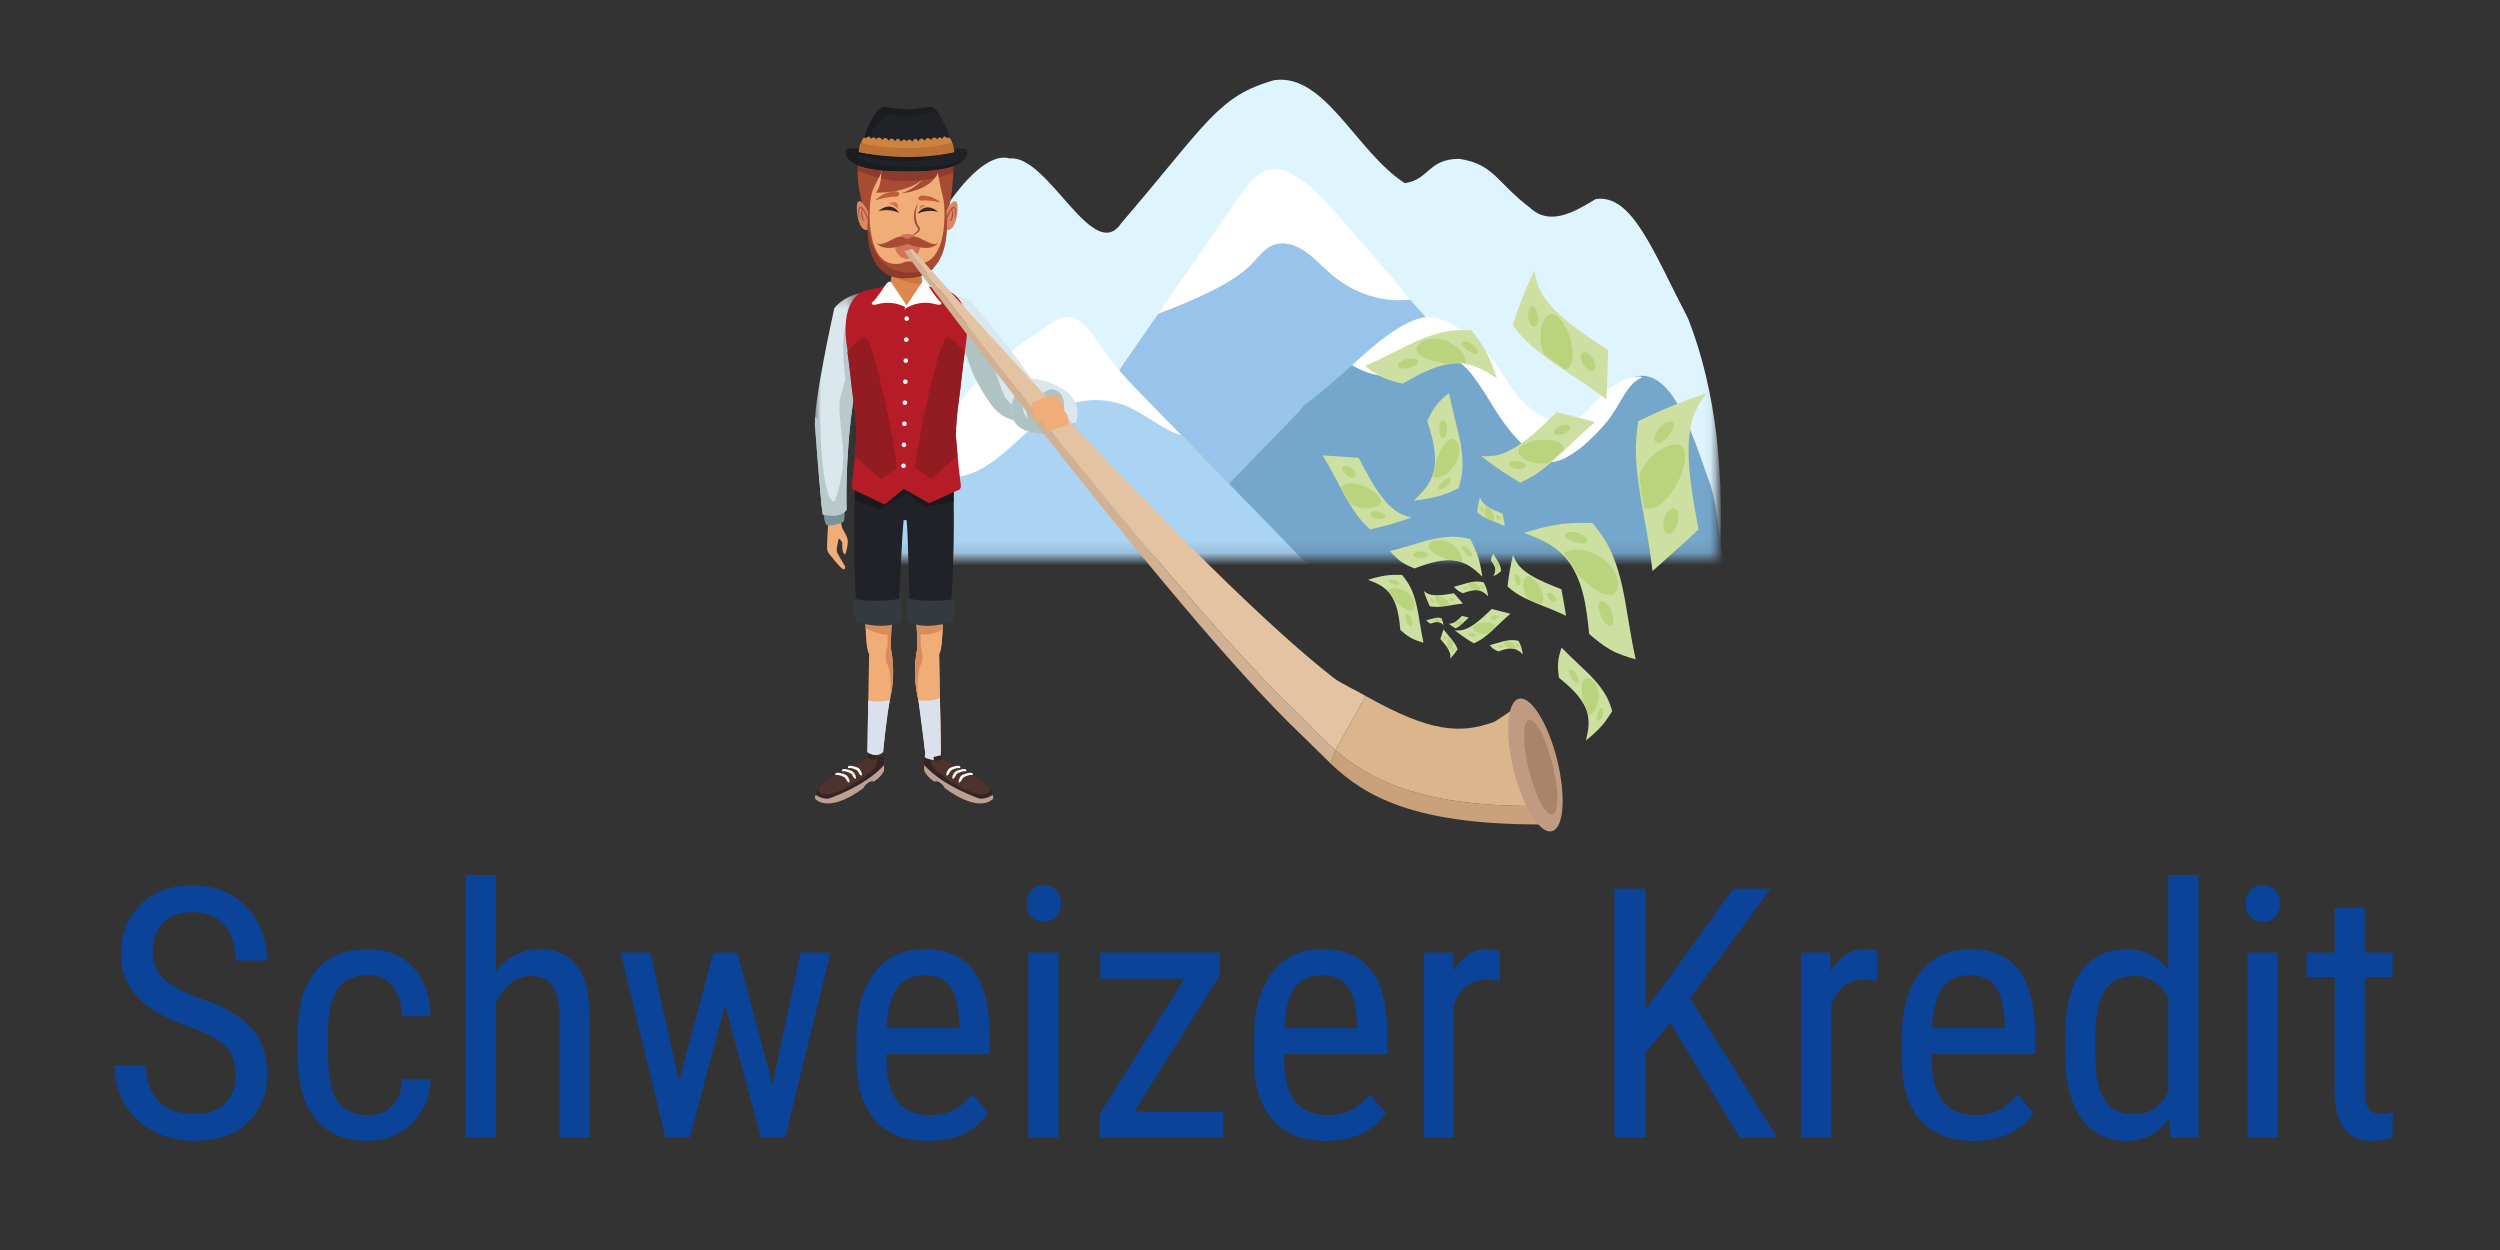
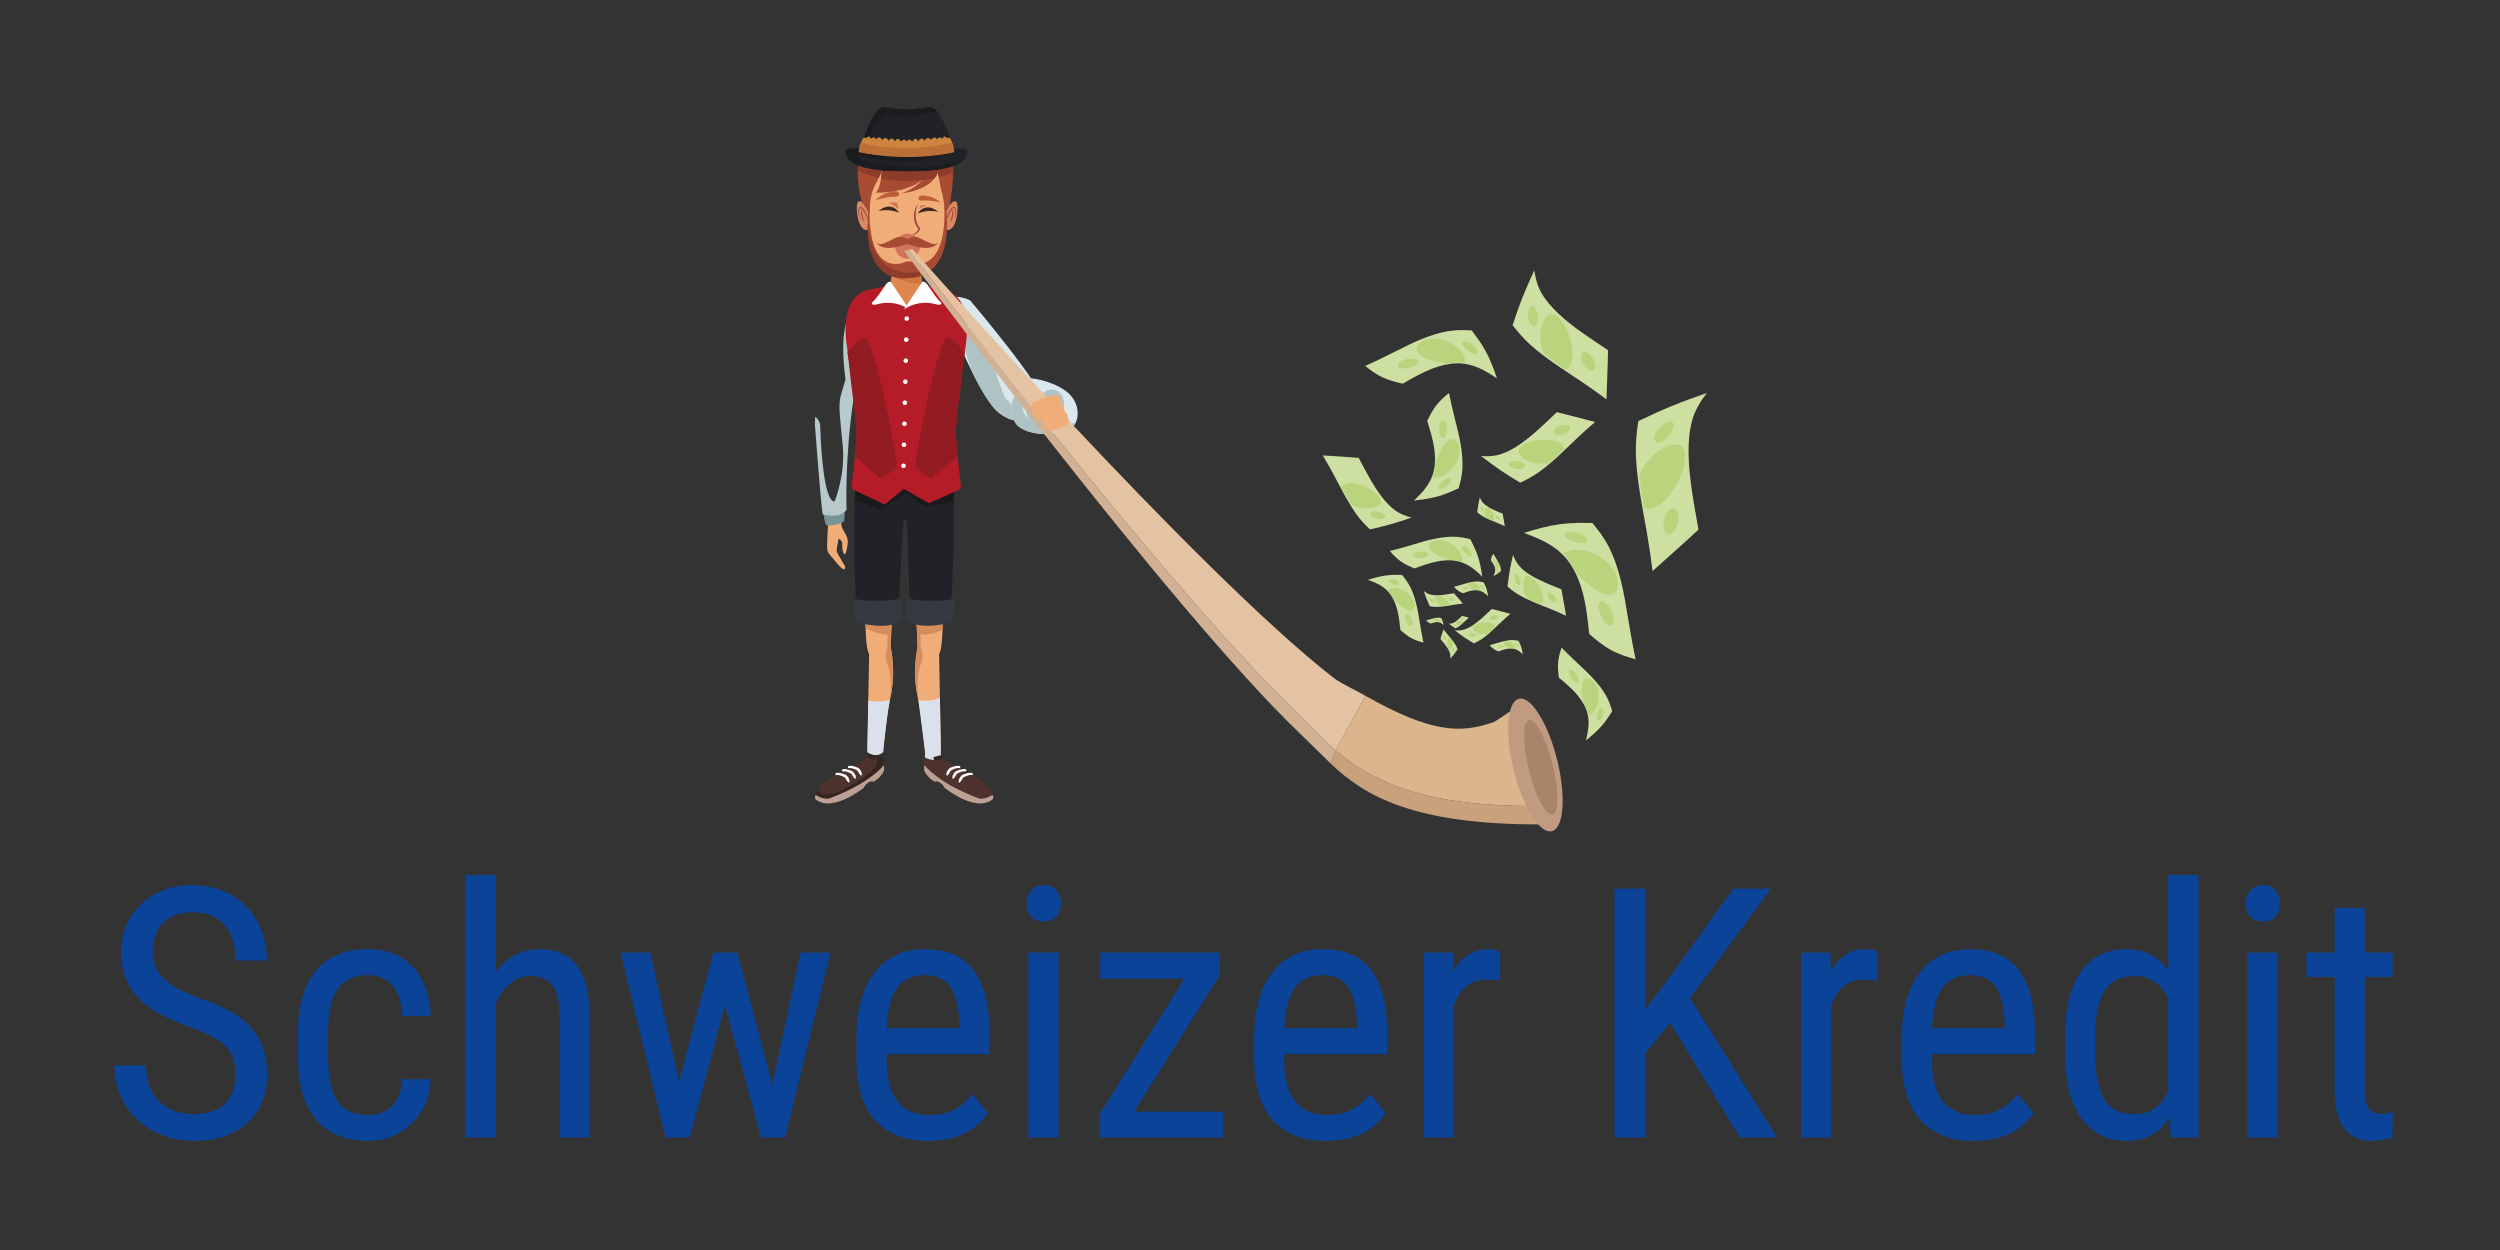
<svg xmlns="http://www.w3.org/2000/svg" xmlns:xlink="http://www.w3.org/1999/xlink" width="200px" height="100px" viewBox="0 0 200 100" version="1.1">
  <rect x="0" y="0" width="200" height="100" fill="#333333" stroke="none" />
  <title>schweizer_kredit_200x100</title>
  <desc>Created with Sketch.</desc>
  <defs>
    <rect id="path-1" x="0" y="0" width="74.34" height="63" />
-     <rect id="path-3" x="0" y="0" width="68.919" height="55.88" />
-     <polygon id="path-5" points="0 0.283 3.57 0.283 3.57 18.08 0 18.08" />
  </defs>
  <g id="schweizer_kredit_200x100" stroke="none" stroke-width="1" fill="none" fill-rule="evenodd">
    <g id="itsswissbetch" transform="translate(63.33, 5)">
      <mask id="mask-2" fill="white">
        <use xlink:href="#path-1" />
      </mask>
      <use id="Rectangle" fill-opacity="0" fill="#D8D8D8" fill-rule="evenodd" xlink:href="#path-1" />
      <g id="mountainsUpdate" mask="url(#mask-2)">
        <g transform="translate(5.421, -16.27)">
          <mask id="mask-4" fill="white">
            <use xlink:href="#path-3" />
          </mask>
          <use id="Rectangle" stroke="none" fill-opacity="0" fill="#D8D8D8" fill-rule="evenodd" xlink:href="#path-3" />
          <g id="Group" stroke="none" stroke-width="1" fill="none" fill-rule="evenodd" mask="url(#mask-4)">
            <g transform="translate(-3.614, 17.646)">
              <path d="" id="Path-3" stroke="#979797" stroke-width="0.5" fill="none" />
              <path d="M36.803,0.039 C40.854,-0.55 43.347,5.753 47.243,8.273 C49.191,8.021 49.096,6.33 51.616,6.33 C54.409,6.765 54.614,8.248 57.271,10.249 C58.837,11.729 60.813,10.595 62.516,9.55 C65.445,9.115 67.11,13.735 69.914,19.113 C72.148,24.827 72.953,31.774 72.329,39.953 C26.519,39.927 3.614,39.914 3.614,39.914 C2.101,22.016 11.515,5.042 15.633,6.302 C18.698,5.954 22.323,14.861 24.571,11.467 C31.427,3.484 32.284,1.299 36.803,0.039 Z" id="Path-4" stroke="none" fill="#DEF4FF" fill-rule="evenodd" />
              <path d="M57.909,27.478 L54.211,35.881 L15.633,35.881 C16.383,34.776 24.754,22.724 27.61,18.61 C30.201,17.598 33.653,16.185 35.171,14.448 C35.61,13.943 36.046,13.4 36.609,13.128 C37.446,12.726 38.415,13.018 39.202,13.558 C39.989,14.094 40.651,14.859 41.392,15.491 C42.347,16.306 43.434,16.89 44.569,17.214 C45.549,17.492 46.567,17.582 47.568,17.461 C48.745,18.897 51.292,21.46 54.211,24.34 L57.909,27.478 Z" id="Fill-9" stroke="none" fill="#98C4EB" fill-rule="evenodd" />
              <path d="M47.697,17.594 C45.508,17.852 43.243,17.146 41.442,15.633 C40.691,15.003 40.021,14.242 39.224,13.708 C38.427,13.17 37.446,12.879 36.597,13.28 C36.027,13.551 35.585,14.091 35.141,14.595 C33.604,16.324 30.108,17.731 27.484,18.739 C29.519,15.859 33.459,10.16 33.756,9.704 C34.522,8.528 35.441,7.253 36.681,7.149 C37.291,7.099 37.89,7.348 38.436,7.672 C39.789,8.47 40.913,9.718 42.007,10.96 C43.928,13.14 45.825,15.35 47.697,17.594" id="Fill-13" stroke="none" fill="#FFFFFF" fill-rule="evenodd" />
              <path d="M57.984,26.049 C58.656,27.394 76.328,43.039 72.608,47.645 C71.543,46.764 24.028,47.645 24.028,47.645 C24.028,40.502 24.953,33.444 25.541,32.183 C26.97,28.234 28.819,21.512 32.769,24.369 C35.053,25.473 35.867,28.077 38.484,30.167 C38.963,30.549 41.432,26.778 42.267,25.797 C44.085,23.662 44.146,24.067 45.965,21.932 C46.694,21.077 48.399,19.959 49.495,19.999 C50.425,20.032 52.462,21.345 53.109,21.932 C55.589,24.181 57.213,25.553 57.984,26.049 Z" id="Fill-15" stroke="none" fill="#75A7CC" fill-rule="evenodd" transform="translate(48.575, 33.821) scale(-1, 1) translate(-48.575, -33.821)" />
              <path d="M25.56,26.709 C23.611,25.827 21.4,25.892 19.487,26.892 C16.639,28.378 14.43,31.823 11.361,32.23 C10.097,32.399 8.791,31.991 7.732,31.109 C7.767,31.064 7.698,30.881 7.732,30.839 C8.456,29.934 9.217,29.207 9.788,28.381 C10.734,27.01 11.683,25.633 12.764,24.442 C14.508,22.517 16.55,21.118 18.575,19.733 C19.124,19.357 19.705,18.972 20.326,18.991 C21.51,19.031 22.333,20.452 23.118,21.604 C24.03,22.942 25.108,24.063 26.182,25.175 C26.55,25.555 28.975,28.044 29.837,28.92 C28.337,28.533 27.012,27.367 25.56,26.709 Z" id="Fill-17" stroke="none" fill="#FFFFFF" fill-rule="evenodd" />
              <path d="M42.528,41.343 C41.451,43.062 38.115,41.726 37.317,43.023 L3.614,42.183 C3.446,37.645 5.52,33.716 5.631,33.528 C6.472,32.099 6.976,31.427 7.985,30.587 L8.097,30.631 C9.118,31.511 10.376,31.917 11.595,31.749 C14.553,31.343 16.682,27.909 19.428,26.427 C21.271,25.43 23.402,25.365 25.282,26.245 C26.681,26.9 27.959,28.063 29.404,28.449 C29.633,28.69 38.047,37.298 39.082,38.401 L42.528,41.343 Z" id="Fill-19" stroke="none" fill="#AAD4F2" fill-rule="evenodd" />
              <path d="M61.116,23.241 C60.414,22.83 59.759,22.214 58.949,22.185 C57.994,22.152 57.151,22.918 56.596,23.657 C55.051,25.713 54.715,26.889 53.034,28.738 C52.194,29.494 51.726,30.587 50.345,30.587 C48.916,30.587 46.898,28.656 45.806,27.31 C44.739,25.993 44.293,24.327 43.033,23.822 C43.117,23.654 44.714,23.528 46.899,25.881 C47.823,27.226 49.395,27.65 49.84,27.478 C53.728,25.975 53.682,23.356 55.966,21.299 C57.109,20.269 58.352,19.194 59.867,19.005 C61.699,18.78 64.457,21.195 66.23,22.833 C64.745,23.781 62.581,24.096 61.116,23.241 Z" id="Fill-11" stroke="none" fill="#FFFFFF" fill-rule="evenodd" transform="translate(54.631, 24.789) scale(-1, 1) translate(-54.631, -24.789)" />
            </g>
          </g>
        </g>
      </g>
      <g id="man" stroke-width="1" fill-rule="evenodd" mask="url(#mask-2)">
        <g transform="translate(1.859, 3.56)" id="Group-170">
          <g>
            <path d="M0.929,33.08 L1.053,33.499 C1.053,33.499 0.945,35.13 0.991,35.43 C0.991,35.43 1.053,35.67 1.161,35.775 C1.268,35.88 2.06,36.95 2.323,36.995 C2.323,36.995 2.554,36.875 2.323,36.591 C2.323,36.591 1.857,35.805 1.771,35.61 C1.685,35.416 1.855,34.847 1.885,34.607 C1.916,34.367 2.194,34.847 2.194,34.847 C2.194,34.847 2.132,35.805 2.44,35.775 C2.44,35.775 2.633,35.229 2.633,34.757 C2.633,34.367 2.332,33.978 2.209,33.739 C2.086,33.499 2.055,32.661 2.055,32.661 L0.929,33.08 Z" id="Fill-1" fill="#F1AD78" />
            <path d="M0.691,32.463 C0.691,32.463 0.753,33.298 0.926,33.434 C1.099,33.569 2.25,33.348 2.337,33.102 C2.337,33.102 2.448,32.413 2.337,32.223 C2.225,32.034 0.691,32.463 0.691,32.463" id="Fill-3" fill="#779598" />
            <g id="Group" transform="translate(15.795, 20.329) rotate(-26) translate(-15.795, -20.329) translate(12.526, 13.278)">
              <path d="M0.351,-7.69900114e-15 C0.351,-7.69900114e-15 1.571,0.203 2.363,1.193 C2.363,1.193 4.633,10.079 4.038,10.996 C3.444,11.913 1.464,12.396 0.474,10.255 C-0.516,8.114 0.351,-7.69900114e-15 0.351,-7.69900114e-15" id="Fill-5" fill="#DAE8ED" />
              <path d="M1.496,9.522 C1.362,9.227 1.893,5.887 1.893,5.887 C1.893,3.431 0.747,0.614 0.747,0.614 L0.001,6.477 C0.012,8.062 0.132,9.515 0.474,10.255 C1.337,12.121 2.953,11.993 3.746,11.322 C1.714,11.304 1.618,9.793 1.496,9.522" id="Fill-7" fill="#AFC3C5" />
              <path d="M4.008,8.941 C4.008,8.941 1.319,9.193 1.319,11.472 C1.319,12.825 3.989,14.148 5.028,13.988 C6.068,13.828 6.761,12.404 6.068,11.078 C5.375,9.751 4.008,8.941 4.008,8.941" id="Fill-144" fill="#DAE8ED" />
              <path d="M5.028,13.988 C5.268,13.951 5.488,13.845 5.678,13.691 C4.563,13.612 3.217,12.438 3.048,11.937 C2.85,11.348 3.172,10.488 2.857,10.624 C2.542,10.758 2.356,11.691 2.356,11.691 C2.085,11.011 2.774,9.764 3.167,9.137 C2.378,9.41 1.319,10.041 1.319,11.472 C1.319,12.825 3.989,14.148 5.028,13.988" id="Fill-146" fill="#AFC3C5" />
            </g>
            <g id="Group-11" transform="translate(0, 14.619)">
              <mask id="mask-6" fill="white">
                <use xlink:href="#path-5" />
              </mask>
              <g id="Clip-10" />
              <path d="M3.077,8.855 C3.426,6.525 3.57,0.283 3.57,0.283 C3.57,0.283 2.35,0.486 1.558,1.475 C1.558,1.475 -0.237,9.475 0.026,11.114 C0.026,11.114 0.422,16.458 0.62,17.964 C0.62,17.964 1.968,18.392 2.535,17.604 C2.535,17.604 2.382,13.505 3.077,8.855" id="Fill-9" fill="#DAE8ED" mask="url(#mask-6)" />
            </g>
            <path d="M3.524,16.469 C3.409,16.338 3.283,16.298 3.149,16.367 C1.727,17.104 2.453,21.791 2.453,21.791 L2.073,23.08 C1.842,23.965 2.04,24.915 2.237,27.207 C2.435,29.5 1.577,31.563 1.577,31.563 C0.633,31.564 0.455,26.356 0.423,25.525 C0.407,25.145 0.22,24.918 0.021,24.781 C-0.007,25.188 -0.008,25.517 0.027,25.734 C0.027,25.734 0.422,31.077 0.62,32.583 C0.62,32.583 1.968,33.011 2.535,32.223 C2.535,32.223 2.382,28.124 3.077,23.474 C3.315,21.885 3.457,18.477 3.524,16.469" id="Fill-12" fill="#B7C9CA" />
            <path d="M10.195,37.255 C10.195,37.255 10.409,43.256 9.939,43.742 L10.081,51.602 C10.081,51.602 9.422,52.134 8.819,51.602 C8.819,51.602 8.529,48.507 8.218,47.141 C7.907,45.772 7.995,44.228 8.218,43.213 C8.218,43.213 8.126,40.872 8.016,38.71 C7.907,36.548 10.195,37.255 10.195,37.255" id="Fill-14" fill="#F1AD78" />
-             <path d="M10.195,37.255 C10.195,37.255 10.409,43.256 9.939,43.742 L10.081,51.602 C10.081,51.602 9.422,52.134 8.819,51.602 C8.819,51.602 8.529,48.507 8.218,47.141 C7.907,45.772 7.995,44.228 8.218,43.213 C8.218,43.213 8.126,40.872 8.016,38.71 C7.907,36.548 10.195,37.255 10.195,37.255" id="Fill-16" fill="#F1AD78" />
            <path d="M10.234,38.952 L8.032,39.046 C8.136,41.107 8.218,43.213 8.218,43.213 C7.996,44.228 7.907,45.772 8.218,47.141 C8.239,47.236 8.262,47.344 8.284,47.455 L8.284,47.453 C8.137,46.584 8.218,45.044 8.458,44.648 C8.702,44.248 8.596,43.521 8.501,43.256 C8.456,43.129 8.454,42.644 8.464,42.171 C9.134,42.297 9.816,42.023 10.215,41.81 C10.228,41.481 10.236,41.132 10.24,40.778 L10.172,40.778 C10.195,40.77 10.219,40.762 10.24,40.754 C10.247,40.134 10.242,39.504 10.234,38.952" id="Fill-18" fill="#D58D5C" />
            <path d="M9.625,53.979 L10.238,53.979 L9.625,53.776 C9.625,53.776 9.635,53.849 9.625,53.979" id="Fill-20" fill="#88695E" />
            <path d="M10.337,52.245 C10.337,52.245 13.298,53.689 13.793,54.264 C13.793,54.264 14.227,54.686 14.227,55.209 C14.227,55.209 13.574,55.683 12.897,55.409 C12.22,55.134 9.434,53.689 8.807,52.846 C8.807,52.846 8.631,52.396 8.807,51.997 L10.061,51.997 L10.337,52.245 Z" id="Fill-22" fill="#4D322D" />
-             <path d="M8.807,52.846 C8.807,52.846 8.631,52.396 8.807,51.997 L9.438,51.997 C9.316,52.143 9.197,52.239 9.402,52.702 C9.647,53.254 11.878,54.796 13.167,54.987 C13.904,55.092 14.009,54.77 13.964,54.472 C14.086,54.648 14.227,54.912 14.227,55.209 C14.227,55.209 13.574,55.683 12.896,55.409 C12.22,55.134 9.434,53.69 8.807,52.846" id="Fill-24" fill="#342422" />
            <path d="M10.081,51.603 C10.081,51.603 10.085,51.97 10.06,51.997 C10.06,51.997 9.718,52.22 9.571,52.25 C9.571,52.25 9.001,52.202 8.799,52.015 C8.799,52.015 8.795,51.903 8.819,51.603 C8.819,51.603 8.338,47.837 8.284,47.453 C8.284,47.453 9.406,47.634 10.003,47.25 L10.081,51.603 Z" id="Fill-26" fill="#DAE1ED" />
            <path d="M14.211,55.031 C14.211,55.031 13.754,55.377 13.185,55.332 C13.185,55.332 10.24,54.351 8.754,52.649 C8.754,52.649 8.726,52.969 8.754,53.108 C8.754,53.108 9.008,53.68 9.619,53.993 L9.683,53.865 C9.683,53.865 10.212,54.08 10.39,54.481 C10.39,54.481 12.906,56.497 14.227,55.377 C14.227,55.377 14.341,55.272 14.211,55.031" id="Fill-28" fill="#BCA094" />
            <path d="M11.602,52.891 C11.602,52.891 11.322,52.813 10.871,53.094 C10.871,53.094 10.676,53.448 10.588,53.484 C10.47,53.528 10.481,53.149 10.786,52.886 C10.786,52.886 10.922,52.802 11.276,52.72 C11.595,52.65 11.711,52.777 11.602,52.891" id="Fill-30" fill="#FEFEFE" />
            <path d="M12.081,53.151 C12.081,53.151 11.803,53.073 11.35,53.354 C11.35,53.354 11.156,53.708 11.068,53.742 C10.95,53.787 10.96,53.409 11.265,53.147 C11.265,53.147 11.401,53.064 11.757,52.982 C12.074,52.909 12.193,53.037 12.081,53.151" id="Fill-32" fill="#FEFEFE" />
            <path d="M12.607,53.445 C12.607,53.445 12.311,53.372 11.859,53.653 C11.859,53.653 11.666,54.006 11.576,54.041 C11.459,54.086 11.468,53.708 11.774,53.445 C11.774,53.445 11.911,53.361 12.266,53.281 C12.583,53.208 12.718,53.331 12.607,53.445" id="Fill-34" fill="#FEFEFE" />
            <path d="M10.195,52.118 C10.195,52.118 10.102,51.894 10.05,51.864 C10.05,51.864 9.751,51.944 9.541,51.993 C9.541,51.993 9.467,52.017 9.488,52.093 C9.509,52.17 9.563,52.298 9.563,52.316 C9.563,52.337 10.076,52.275 10.195,52.118" id="Fill-36" fill="#342422" />
            <path d="M4.084,37.255 C4.084,37.255 3.871,43.256 4.34,43.742 L4.2,51.602 C4.2,51.602 4.858,52.134 5.46,51.602 C5.46,51.602 5.751,48.507 6.063,47.141 C6.373,45.772 6.285,44.228 6.063,43.213 C6.063,43.213 6.154,40.872 6.265,38.71 C6.373,36.548 4.084,37.255 4.084,37.255" id="Fill-38" fill="#F1AD78" />
            <path d="M6.063,43.213 C6.063,43.213 6.077,42.829 6.102,42.231 C6.122,41.77 6.147,41.183 6.176,40.543 L6.176,40.543 C6.198,40.062 6.222,39.552 6.247,39.045 L4.045,38.952 C4.039,39.394 4.035,39.887 4.038,40.385 L4.037,40.385 C4.039,40.833 4.045,41.285 4.06,41.706 C4.463,41.905 5.141,42.186 5.816,42.228 C5.825,42.682 5.822,43.134 5.778,43.256 C5.684,43.521 5.578,44.248 5.821,44.648 C6.063,45.044 6.143,46.584 5.997,47.453 L5.997,47.455 C6.019,47.343 6.041,47.237 6.063,47.14 C6.374,45.772 6.286,44.228 6.063,43.213" id="Fill-40" fill="#D58D5C" />
            <path d="M4.656,53.979 L4.043,53.979 L4.656,53.776 C4.656,53.776 4.644,53.849 4.656,53.979" id="Fill-42" fill="#88695E" />
            <path d="M3.943,52.245 C3.943,52.245 0.983,53.689 0.486,54.264 C0.486,54.264 0.053,54.686 0.053,55.209 C0.053,55.209 0.706,55.683 1.384,55.409 C2.061,55.134 4.846,53.689 5.472,52.846 C5.472,52.846 5.649,52.396 5.472,51.997 L4.219,51.997 L3.943,52.245 Z" id="Fill-44" fill="#4D322D" />
            <path d="M5.473,52.846 C5.473,52.846 5.649,52.396 5.473,51.997 L4.842,51.997 C4.964,52.143 5.082,52.239 4.878,52.702 C4.634,53.254 2.401,54.796 1.113,54.987 C0.377,55.092 0.27,54.77 0.316,54.472 C0.194,54.648 0.053,54.912 0.053,55.209 C0.053,55.209 0.706,55.683 1.384,55.409 C2.061,55.134 4.846,53.69 5.473,52.846" id="Fill-46" fill="#342422" />
            <path d="M4.273,47.475 L4.2,51.603 C4.2,51.603 4.858,52.134 5.46,51.603 C5.46,51.603 5.711,48.935 5.996,47.46 C5.996,47.458 5.996,47.455 5.997,47.453 C5.997,47.453 5.011,47.69 4.273,47.475" id="Fill-48" fill="#DAE1ED" />
            <path d="M0.07,55.031 C0.07,55.031 0.525,55.377 1.095,55.332 C1.095,55.332 4.041,54.351 5.525,52.649 C5.525,52.649 5.554,52.969 5.525,53.108 C5.525,53.108 5.273,53.68 4.662,53.993 L4.597,53.865 C4.597,53.865 4.068,54.08 3.889,54.481 C3.889,54.481 1.373,56.497 0.053,55.377 C0.053,55.377 -0.061,55.272 0.07,55.031" id="Fill-50" fill="#BCA094" />
            <path d="M2.679,52.891 C2.679,52.891 2.958,52.813 3.41,53.094 C3.41,53.094 3.604,53.448 3.691,53.484 C3.809,53.528 3.8,53.149 3.495,52.886 C3.495,52.886 3.358,52.802 3.004,52.72 C2.685,52.65 2.569,52.777 2.679,52.891" id="Fill-52" fill="#FEFEFE" />
            <path d="M2.199,53.151 C2.199,53.151 2.478,53.073 2.93,53.354 C2.93,53.354 3.124,53.708 3.212,53.742 C3.33,53.787 3.319,53.409 3.014,53.147 C3.014,53.147 2.879,53.064 2.524,52.982 C2.206,52.909 2.088,53.037 2.199,53.151" id="Fill-54" fill="#FEFEFE" />
            <path d="M1.672,53.445 C1.672,53.445 1.97,53.372 2.42,53.653 C2.42,53.653 2.614,54.006 2.703,54.041 C2.821,54.086 2.811,53.708 2.505,53.445 C2.505,53.445 2.369,53.361 2.015,53.281 C1.696,53.208 1.563,53.331 1.672,53.445" id="Fill-56" fill="#FEFEFE" />
            <path d="M4.2,52.023 C4.2,52.023 4.293,51.799 4.345,51.769 C4.345,51.769 4.644,51.849 4.855,51.897 C4.855,51.897 4.928,51.922 4.908,51.997 C4.885,52.075 4.832,52.203 4.832,52.221 C4.832,52.241 4.32,52.18 4.2,52.023" id="Fill-58" fill="#342422" />
            <path d="M10.867,40.29 C11.225,35.304 11.097,31.162 11.097,31.162 C11.137,30.715 11.159,30.232 11.15,29.771 L3.208,29.771 C3.208,29.771 3.128,29.647 3.208,30.501 C3.207,31.491 3.01,36.075 3.343,40.29 C3.343,40.29 5.392,40.714 6.676,40.34 C6.861,37.483 6.941,34.757 7.1,33.048 L7.339,33.048 C7.496,34.757 7.448,37.467 7.633,40.323 C7.633,40.323 9.729,41.109 10.867,40.29" id="Fill-60" fill="#212227" />
            <path d="M3.198,30.385 C3.201,30.422 3.204,30.459 3.207,30.501 C3.207,30.543 3.208,30.593 3.208,30.647 C3.209,30.658 3.209,30.668 3.209,30.68 C3.21,30.716 3.21,30.757 3.211,30.799 C3.212,30.822 3.208,30.844 3.203,30.868 C3.2,31.019 3.196,31.199 3.191,31.404 L5.15,32.223 L7.311,30.891 L8.772,31.997 L11.107,31.615 C11.102,31.323 11.097,31.162 11.097,31.162 C11.106,31.054 11.115,30.943 11.122,30.831 C11.124,30.805 11.125,30.779 11.127,30.753 C11.131,30.681 11.135,30.607 11.138,30.533 L11.138,30.533 C11.142,30.479 11.143,30.424 11.144,30.37 C11.147,30.297 11.149,30.223 11.15,30.15 C11.151,30.114 11.151,30.077 11.151,30.042 C11.151,30.024 11.151,30.007 11.151,29.991 C11.151,29.962 11.151,29.934 11.15,29.905 L8.6,29.771 L3.207,29.771 C3.207,29.771 3.195,29.994 3.191,30.312 C3.193,30.335 3.195,30.36 3.198,30.385" id="Fill-62" fill="#191A1D" />
            <path d="M10.516,14.68 C9.412,14.411 7.483,14.032 7.311,13.999 C7.14,14.032 5.211,14.411 4.106,14.68 C4.106,14.68 2.039,15.004 2.528,18.902 C2.647,19.696 2.759,20.51 2.822,21.108 C3.072,23.553 3.255,24.053 3.352,26.176 C3.352,26.176 3.175,28.532 2.944,30.282 C2.944,30.282 2.927,30.453 3.029,30.592 L5.579,31.803 L7.12,30.548 L9.128,31.699 L11.594,30.592 C11.695,30.453 11.679,30.282 11.679,30.282 C11.447,28.532 11.27,26.176 11.27,26.176 C11.368,24.053 11.551,23.553 11.801,21.108 C11.863,20.51 11.976,19.696 12.094,18.902 C12.584,15.004 10.516,14.68 10.516,14.68" id="Fill-64" fill="#B51C28" />
            <path d="M6.11,10.829 C6.11,10.829 6.311,13.044 5.963,14.798 C5.963,14.798 6.726,15.779 7.376,15.934 C7.376,15.934 8.413,15.259 8.785,14.705 C8.785,14.705 8.226,13.346 8.472,10.829 L6.11,10.829 Z" id="Fill-66" fill="#DE8850" />
            <path d="M8.62,14.139 C8.538,13.781 8.452,13.263 8.422,12.588 L6.166,12.588 C6.162,12.867 6.153,13.165 6.131,13.466 C6.65,13.772 7.641,14.248 8.62,14.139" id="Fill-68" fill="#CF763F" />
            <path d="M10.642,8.085 C10.642,8.085 11.026,7.374 11.304,7.57 C11.582,7.766 11.371,10.036 10.546,9.826 C9.717,9.616 10.642,8.085 10.642,8.085" id="Fill-70" fill="#D98861" />
            <path d="M11.184,9.014 C11.203,8.912 11.218,8.81 11.225,8.707 C11.233,8.605 11.243,8.502 11.237,8.402 C11.232,8.304 11.223,8.195 11.174,8.122 C11.16,8.072 11.117,8.064 11.099,8.076 C11.064,8.087 11.027,8.125 10.995,8.16 C10.869,8.311 10.771,8.496 10.684,8.679 C10.602,8.865 10.521,9.057 10.485,9.254 L10.485,9.249 C10.49,9.332 10.504,9.418 10.534,9.497 C10.549,9.535 10.571,9.572 10.605,9.597 C10.638,9.623 10.683,9.628 10.726,9.618 C10.685,9.633 10.636,9.634 10.596,9.61 C10.556,9.587 10.527,9.549 10.506,9.509 C10.463,9.429 10.442,9.342 10.431,9.253 L10.431,9.251 L10.432,9.248 C10.455,9.035 10.527,8.838 10.609,8.646 C10.694,8.455 10.788,8.266 10.934,8.105 C10.972,8.066 11.009,8.023 11.073,8.001 C11.155,7.972 11.224,8.03 11.239,8.082 C11.273,8.134 11.284,8.188 11.289,8.242 C11.302,8.296 11.297,8.348 11.297,8.401 C11.292,8.612 11.244,8.816 11.184,9.014" id="Fill-72" fill="#9F463E" />
            <path d="M10.811,8.963 C10.811,8.963 10.811,8.983 10.818,9.012 C10.826,9.025 10.831,9.044 10.845,9.056 L10.869,9.072 C10.867,9.072 10.881,9.078 10.866,9.074 C10.868,9.073 10.876,9.074 10.869,9.072 C10.857,9.075 10.866,9.07 10.867,9.066 C10.906,8.977 10.94,8.833 10.964,8.695 C10.991,8.558 11.011,8.413 10.989,8.319 C10.978,8.273 10.946,8.25 10.912,8.254 C10.882,8.254 10.864,8.262 10.863,8.261 C10.864,8.262 10.878,8.249 10.91,8.239 C10.939,8.223 11.012,8.238 11.036,8.301 C11.089,8.414 11.073,8.566 11.051,8.711 C11.019,8.856 10.979,8.996 10.908,9.095 C10.9,9.101 10.902,9.108 10.878,9.117 C10.866,9.12 10.867,9.118 10.862,9.118 C10.842,9.111 10.852,9.111 10.846,9.107 C10.836,9.096 10.827,9.085 10.819,9.074 C10.807,9.053 10.807,9.03 10.804,9.014 C10.805,8.98 10.811,8.963 10.811,8.963" id="Fill-74" fill="#9F463E" />
            <path d="M4.129,8.085 C4.129,8.085 3.747,7.374 3.469,7.57 C3.189,7.766 3.402,10.036 4.227,9.826 C5.054,9.616 4.129,8.085 4.129,8.085" id="Fill-76" fill="#D98861" />
            <path d="M3.587,9.014 C3.528,8.816 3.48,8.612 3.475,8.401 C3.475,8.348 3.47,8.295 3.482,8.242 C3.488,8.188 3.498,8.134 3.532,8.082 C3.547,8.029 3.618,7.972 3.698,8.001 C3.763,8.023 3.799,8.066 3.838,8.105 C3.984,8.266 4.078,8.455 4.163,8.646 C4.246,8.837 4.318,9.035 4.34,9.248 L4.34,9.251 L4.34,9.253 C4.329,9.342 4.308,9.429 4.266,9.509 C4.245,9.549 4.216,9.587 4.176,9.61 C4.136,9.634 4.087,9.633 4.047,9.618 C4.089,9.628 4.135,9.623 4.168,9.597 C4.201,9.572 4.223,9.535 4.238,9.497 C4.267,9.418 4.281,9.332 4.286,9.249 L4.287,9.253 C4.251,9.056 4.171,8.865 4.089,8.679 C4.001,8.495 3.903,8.311 3.776,8.16 C3.745,8.125 3.708,8.087 3.673,8.076 C3.654,8.064 3.612,8.072 3.597,8.122 C3.549,8.195 3.54,8.304 3.535,8.401 C3.529,8.502 3.538,8.605 3.547,8.707 C3.554,8.81 3.569,8.912 3.587,9.014" id="Fill-78" fill="#9F463E" />
            <path d="M10.623,4.329 L7.397,4.329 L7.331,4.329 L4.107,4.329 C4.107,4.329 4.174,10.549 4.796,11.766 C5.411,12.976 6.687,13.523 7.364,13.505 C8.053,13.523 9.317,12.976 9.932,11.766 C10.555,10.549 10.623,4.329 10.623,4.329" id="Fill-80" fill="#F1AD78" />
            <path d="M7.678,10.353 C7.678,10.353 7.718,10.325 7.787,10.275 C7.857,10.228 7.952,10.153 8.059,10.06 C8.112,10.012 8.168,9.959 8.212,9.897 C8.257,9.836 8.285,9.762 8.266,9.716 C8.262,9.704 8.254,9.692 8.243,9.68 L8.198,9.626 C8.167,9.594 8.138,9.546 8.11,9.502 C8.058,9.413 8.017,9.319 7.988,9.222 C7.934,9.026 7.918,8.825 7.927,8.638 C7.934,8.451 7.982,8.281 8.032,8.141 C8.08,8 8.155,7.898 8.201,7.827 C8.256,7.76 8.29,7.725 8.29,7.725 C8.29,7.725 8.267,7.768 8.228,7.843 C8.193,7.919 8.15,8.03 8.117,8.167 C8.053,8.44 8.031,8.826 8.139,9.178 C8.163,9.266 8.197,9.352 8.237,9.429 C8.26,9.464 8.276,9.5 8.309,9.537 L8.35,9.591 C8.37,9.615 8.387,9.642 8.396,9.673 C8.435,9.807 8.356,9.905 8.301,9.968 C8.241,10.036 8.175,10.085 8.115,10.128 C7.866,10.294 7.678,10.353 7.678,10.353" id="Fill-82" fill="#9F463E" />
            <path d="M9.843,5.227 C9.843,5.227 10.044,6.491 10.18,6.933 C10.318,7.376 10.422,8.448 10.436,8.523 C10.436,8.523 10.704,7.93 10.79,7.827 C10.79,7.827 11.185,5.754 11.034,4.329 L3.503,4.329 C3.246,5.937 3.724,7.268 3.739,7.599 C3.739,7.599 3.909,7.714 4.237,8.282 C4.237,8.282 4.273,8.621 4.308,8.918 C4.308,8.918 4.399,7.449 4.572,6.845 C4.743,6.242 5.264,5.549 5.356,5.003 C5.356,5.003 5.323,6.428 4.873,6.854 C4.873,6.854 7.283,6.949 8.638,5.79 C8.638,5.79 8.111,6.477 6.956,6.903 C6.956,6.903 9.298,6.712 9.843,5.227" id="Fill-84" fill="#A74B33" />
            <path d="M3.503,4.329 C3.463,4.579 3.442,4.821 3.433,5.055 C3.787,5.238 4.354,5.485 5.11,5.672 C5.225,5.436 5.322,5.209 5.356,5.003 C5.356,5.003 5.348,5.329 5.291,5.714 C6.162,5.909 7.261,6.013 8.555,5.856 C8.583,5.834 8.611,5.813 8.638,5.79 C8.638,5.79 8.62,5.813 8.584,5.853 C8.91,5.812 9.247,5.755 9.597,5.679 C9.697,5.543 9.782,5.394 9.843,5.227 C9.843,5.227 9.869,5.385 9.906,5.606 C10.28,5.513 10.667,5.4 11.066,5.26 C11.072,4.938 11.065,4.62 11.034,4.329 L3.503,4.329 Z" id="Fill-86" fill="#8D3C2C" />
            <path d="M4.873,7.451 C4.873,7.451 5.851,7.143 6.54,7.175 C6.54,7.175 6.897,7.077 6.685,6.833 C6.474,6.591 5.869,6.856 5.708,6.89 C5.549,6.922 4.939,7.297 4.873,7.451" id="Fill-88" fill="#BD5D39" />
            <path d="M10.016,7.629 C10.016,7.629 9.11,7.415 8.49,7.49 C8.49,7.49 8.163,7.424 8.337,7.191 C8.511,6.959 9.082,7.148 9.3,7.198 C9.444,7.228 9.944,7.495 10.016,7.629" id="Fill-90" fill="#BD5D39" />
            <path d="M5.084,8.334 C5.084,8.334 6.03,7.419 6.753,8.467 C6.753,8.467 5.952,8.081 5.084,8.334" id="Fill-92" fill="#3F2622" />
            <path d="M9.876,8.4 C9.876,8.4 8.931,7.486 8.209,8.532 C8.209,8.532 9.01,8.147 9.876,8.4" id="Fill-94" fill="#3F2622" />
            <path d="M6.679,8.163 C6.679,8.163 6.204,7.773 5.919,7.684 C5.919,7.684 6.322,7.606 6.464,7.629 C6.604,7.65 6.642,7.873 6.679,8.163" id="Fill-96" fill="#D3725B" />
            <path d="M8.36,8.163 C8.36,8.163 8.619,7.955 8.916,7.894 C8.916,7.894 8.768,7.839 8.533,7.852 C8.533,7.852 8.354,7.987 8.36,8.163" id="Fill-98" fill="#D3725B" />
            <path d="M3.963,8.963 C3.963,8.963 3.968,8.98 3.969,9.014 C3.966,9.03 3.966,9.053 3.954,9.074 C3.945,9.085 3.937,9.095 3.927,9.107 C3.921,9.111 3.931,9.111 3.911,9.118 C3.905,9.118 3.908,9.12 3.896,9.117 C3.872,9.109 3.872,9.101 3.865,9.095 C3.793,8.996 3.754,8.856 3.722,8.712 C3.699,8.567 3.684,8.414 3.737,8.301 C3.76,8.238 3.833,8.223 3.862,8.239 C3.894,8.249 3.908,8.262 3.909,8.261 C3.909,8.262 3.891,8.254 3.86,8.254 C3.827,8.25 3.795,8.273 3.783,8.319 C3.761,8.414 3.781,8.559 3.809,8.696 C3.833,8.833 3.867,8.978 3.905,9.066 C3.895,9.081 3.908,9.068 3.927,9.056 C3.941,9.043 3.947,9.025 3.954,9.012 C3.962,8.983 3.963,8.963 3.963,8.963" id="Fill-100" fill="#9F463E" />
            <path d="M7.091,11.482 C7.091,11.482 7.594,11.438 7.984,11.32 C8.373,11.203 7.394,12.21 7.091,11.482" id="Fill-102" fill="#D3725B" />
            <ellipse id="Oval" fill="#D3725B" cx="7.418" cy="11.145" rx="1" ry="1" />
            <path d="M11.955,3.333 L7.364,3.285 L7.364,3.284 L7.332,3.285 L7.298,3.284 L7.298,3.285 L2.708,3.333 C2.708,3.333 2.44,3.383 2.462,3.603 C2.485,3.824 2.461,5.203 7.332,5.129 C12.239,5.203 12.178,3.824 12.2,3.603 C12.224,3.383 11.955,3.333 11.955,3.333" id="Fill-104" fill="#212227" />
            <path d="M3.352,4.002 C3.312,3.64 4.106,4.002 4.106,4.002 C8.054,4.933 10.201,3.761 10.201,3.761 L10.114,3.314 L7.364,3.285 L7.364,3.284 L7.332,3.285 L7.299,3.284 L7.299,3.285 L2.708,3.333 C2.708,3.333 2.439,3.382 2.462,3.603 C2.485,3.824 2.461,5.203 7.332,5.129 C10.421,5.176 11.541,4.646 11.953,4.193 C8.667,5.561 3.391,4.35 3.352,4.002" id="Fill-106" fill="#1B1C1F" />
            <path d="M9.221,0 C9.221,0 7.84,0.229 7.376,0.184 C6.912,0.229 5.531,0 5.531,0 C4.469,0.115 3.582,3.603 3.582,3.603 L7.364,3.603 L11.147,3.603 C11.147,3.603 10.283,0.115 9.221,0" id="Fill-108" fill="#212227" />
            <path d="M9.221,0 C9.221,0 7.84,0.229 7.376,0.184 C6.912,0.229 5.531,0 5.531,0 C4.469,0.115 3.582,3.603 3.582,3.603 L3.953,3.603 C4.168,3.513 4.319,3.352 4.313,3.071 C4.293,2.089 5.339,0.337 6.362,0.675 C7.385,1.013 9.043,0.468 9.043,0.468 C9.382,0.293 9.728,0.446 9.979,0.625 C9.746,0.275 9.49,0.029 9.221,0" id="Fill-110" fill="#1B1C1F" />
            <path d="M7.342,3.935 C9.698,3.947 11.102,3.604 11.102,3.604 C11.078,3.341 11.047,3.135 11.011,2.976 C10.837,2.203 10.564,2.498 10.564,2.498 C10.348,2.154 10.194,2.548 10.194,2.548 C9.904,2.253 9.804,2.596 9.804,2.596 C9.485,2.216 9.304,2.646 9.304,2.646 C8.997,2.24 8.781,2.707 8.781,2.707 C8.531,2.277 8.26,2.744 8.26,2.744 C8.034,2.277 7.804,2.768 7.804,2.768 C7.486,2.413 7.342,2.768 7.342,2.768 C7.342,2.768 7.198,2.413 6.881,2.768 C6.881,2.768 6.65,2.277 6.424,2.744 C6.424,2.744 6.153,2.277 5.904,2.707 C5.904,2.707 5.687,2.24 5.381,2.646 C5.381,2.646 5.199,2.216 4.881,2.596 C4.881,2.596 4.78,2.253 4.49,2.548 C4.49,2.548 4.336,2.154 4.12,2.498 C4.12,2.498 3.847,2.203 3.674,2.976 C3.638,3.135 3.606,3.341 3.582,3.604 C3.582,3.604 4.987,3.947 7.342,3.935" id="Fill-112" fill="#CE843E" />
            <path d="M3.701,2.867 C3.701,2.867 7.07,3.814 10.984,2.867 C10.984,2.867 11.158,3.174 11.147,3.603 C11.147,3.603 7.911,4.5 3.503,3.603 C3.503,3.603 3.555,2.88 3.701,2.867" id="Fill-114" fill="#BB7035" />
            <path d="M7.36,16.026 C7.363,16.019 7.367,16.013 7.37,16.006 C7.378,15.991 7.387,15.978 7.396,15.965 C7.059,15.462 6.284,14.308 6.084,13.999 C6.084,13.999 5.889,13.827 5.573,14.352 C5.573,14.352 4.851,15.476 4.571,15.631 C4.571,15.631 4.416,15.958 5.084,15.761 C5.689,15.584 6.565,15.622 7.323,16.056 C7.335,16.046 7.346,16.034 7.36,16.026" id="Fill-116" fill="#FEFEFE" />
            <path d="M7.12,16.204 C7.12,16.204 8.335,14.397 8.593,13.999 C8.593,13.999 8.787,13.827 9.104,14.353 C9.104,14.353 9.826,15.476 10.106,15.631 C10.106,15.631 10.26,15.958 9.593,15.761 C8.925,15.565 7.924,15.631 7.12,16.204" id="Fill-118" fill="#FEFEFE" />
            <path d="M7.533,16.928 C7.533,17.03 7.451,17.112 7.348,17.112 C7.246,17.112 7.162,17.03 7.162,16.928 C7.162,16.827 7.246,16.744 7.348,16.744 C7.451,16.744 7.533,16.827 7.533,16.928" id="Fill-120" fill="#FEFEFE" />
            <path d="M7.497,18.611 C7.497,18.712 7.414,18.795 7.311,18.795 C7.209,18.795 7.126,18.712 7.126,18.611 C7.126,18.509 7.209,18.427 7.311,18.427 C7.414,18.427 7.497,18.509 7.497,18.611" id="Fill-122" fill="#FEFEFE" />
            <path d="M7.46,20.293 C7.46,20.395 7.378,20.477 7.275,20.477 C7.172,20.477 7.089,20.395 7.089,20.293 C7.089,20.191 7.172,20.109 7.275,20.109 C7.378,20.109 7.46,20.191 7.46,20.293" id="Fill-124" fill="#FEFEFE" />
            <path d="M7.424,21.976 C7.424,22.077 7.341,22.16 7.238,22.16 C7.136,22.16 7.052,22.077 7.052,21.976 C7.052,21.874 7.136,21.791 7.238,21.791 C7.341,21.791 7.424,21.874 7.424,21.976" id="Fill-126" fill="#FEFEFE" />
            <path d="M7.387,23.658 C7.387,23.76 7.304,23.842 7.201,23.842 C7.099,23.842 7.016,23.76 7.016,23.658 C7.016,23.556 7.099,23.474 7.201,23.474 C7.304,23.474 7.387,23.556 7.387,23.658" id="Fill-128" fill="#FEFEFE" />
            <path d="M7.35,25.341 C7.35,25.442 7.267,25.525 7.165,25.525 C7.063,25.525 6.979,25.442 6.979,25.341 C6.979,25.239 7.063,25.156 7.165,25.156 C7.267,25.156 7.35,25.239 7.35,25.341" id="Fill-130" fill="#FEFEFE" />
            <path d="M7.314,27.023 C7.314,27.125 7.231,27.207 7.129,27.207 C7.026,27.207 6.943,27.125 6.943,27.023 C6.943,26.921 7.026,26.839 7.129,26.839 C7.231,26.839 7.314,26.921 7.314,27.023" id="Fill-132" fill="#FEFEFE" />
            <path d="M7.277,28.705 C7.277,28.807 7.194,28.89 7.092,28.89 C6.989,28.89 6.906,28.807 6.906,28.705 C6.906,28.603 6.989,28.522 7.092,28.522 C7.194,28.522 7.277,28.603 7.277,28.705" id="Fill-134" fill="#FEFEFE" />
            <path d="M11.42,27.921 C11.327,26.94 11.27,26.176 11.27,26.176 C11.368,24.053 11.551,23.553 11.801,21.108 C11.845,20.686 11.914,20.157 11.992,19.603 C11.683,19.224 11.091,18.562 10.623,18.426 C9.96,18.234 7.995,27.691 8.053,28.89 L9.291,29.765 L11.42,27.921 Z" id="Fill-136" fill="#931B22" />
            <path d="M3.173,27.921 C3.266,26.94 3.323,26.176 3.323,26.176 C3.225,24.053 3.043,23.553 2.792,21.108 C2.749,20.686 2.679,20.157 2.601,19.603 C2.91,19.224 3.502,18.562 3.97,18.426 C4.634,18.234 6.598,27.691 6.54,28.89 L5.302,29.765 L3.173,27.921 Z" id="Fill-138" fill="#931B22" />
            <path d="M4.397,7.894 C4.397,7.894 3.964,13.145 6.957,12.503 C6.957,12.503 7.52,12.137 8.209,12.544 C8.209,12.544 10.578,12.912 10.358,7.894 L10.485,8.03 C10.485,8.03 11.417,13.666 7.388,13.682 C7.388,13.682 3.582,14.402 4.313,8.03 L4.397,7.894 Z" id="Fill-140" fill="#A74B33" />
            <path d="M8.348,10.468 C7.864,10.252 7.492,10.51 7.399,10.585 C7.306,10.51 6.934,10.252 6.45,10.468 C5.889,10.72 5.147,11.259 4.924,10.768 C4.924,10.768 5.144,11.772 7.399,10.954 C9.654,11.772 9.874,10.768 9.874,10.768 C9.651,11.259 8.909,10.72 8.348,10.468" id="Fill-142" fill="#A74B33" />
            <path d="M19.882,24.33 C19.67,25.11 19.015,25.614 18.419,25.455 C17.823,25.295 17.51,24.534 17.722,23.753 C17.934,22.973 18.589,22.47 19.185,22.629 C19.782,22.788 20.094,23.55 19.882,24.33" id="Fill-148" fill="#AFC3C5" />
            <path d="M3.279,39.376 C3.279,39.376 3.043,39.353 3.072,39.918 C3.102,40.483 3.31,41.195 3.31,41.195 C3.31,41.195 5.677,41.956 6.915,41.097 C6.915,41.097 7.175,39.352 6.736,39.365 C6.736,39.365 4.791,39.669 3.279,39.376" id="Fill-164" fill="#353940" />
            <path d="M11.024,39.376 C11.024,39.376 11.26,39.353 11.231,39.918 C11.201,40.483 10.992,41.195 10.992,41.195 C10.992,41.195 8.625,41.956 7.387,41.097 C7.387,41.097 7.127,39.352 7.567,39.365 C7.567,39.365 9.511,39.669 11.024,39.376" id="Fill-166" fill="#353940" />
            <path d="M7.388,13.682 C8.387,13.678 9.08,13.328 9.559,12.805 C4.788,14.705 4.264,9.94 4.223,9.457 C4.185,14.284 7.388,13.682 7.388,13.682" id="Fill-168" fill="#8D3C2C" />
          </g>
        </g>
      </g>
      <g id="money" mask="url(#mask-2)" fill-rule="evenodd" stroke-width="1">
        <g transform="translate(58.414, 33.82) rotate(-18) translate(-58.414, -33.82) translate(36.654, 11.994)" id="Group-1684">
          <g transform="translate(21.685, 21.559) scale(-1, -1) rotate(50) translate(-21.685, -21.559) translate(5.681, 6.252)">
            <g id="Group-1683" transform="translate(0.028, 0.112)">
              <path d="M31.406,16.537 C30.947,17.21 30.497,17.934 30.048,18.674 C29.601,19.411 29.164,20.133 28.688,20.788 C28.234,21.411 27.755,21.966 27.241,22.421 C26.754,22.852 26.217,23.174 25.69,23.46 C25.089,23.233 24.469,22.99 23.863,22.65 C23.223,22.29 22.594,21.815 21.938,21.279 C22.518,21.29 23.098,21.301 23.66,21.211 C24.222,21.12 24.784,20.934 25.289,20.605 C25.824,20.257 26.319,19.761 26.769,19.163 C27.257,18.513 27.675,17.741 28.109,16.922 C28.638,16.743 29.17,16.571 29.717,16.501 C30.268,16.43 30.834,16.469 31.406,16.537" id="Fill-1203" fill="#CDDFA1" />
              <path d="M29.134,18.432 C28.93,18.787 28.523,19.098 28.228,19.148 C27.935,19.197 27.866,18.973 28.074,18.635 C28.279,18.282 28.68,17.933 28.97,17.871 C29.265,17.815 29.339,18.077 29.134,18.432" id="Fill-1211" fill="#BAD37D" />
              <path d="M25.663,22.443 C25.421,22.581 24.956,22.566 24.628,22.423 C24.3,22.274 24.236,22.078 24.488,21.993 C24.739,21.902 25.203,21.91 25.525,22.016 C25.843,22.102 25.906,22.305 25.663,22.443" id="Fill-1213" fill="#BAD37D" />
              <path d="M28.454,20.791 C28.193,21.142 27.763,21.432 27.27,21.588 C26.78,21.745 26.124,21.744 25.738,21.649 C25.351,21.553 25.226,21.471 25.056,21.357 C24.886,21.242 24.777,21.12 24.734,21.001 C25.179,20.764 25.613,20.47 26.037,20.113 C26.306,20.003 26.597,19.905 26.881,19.811 C27.166,19.717 27.351,19.651 27.711,19.603 C28.072,19.556 28.482,19.645 28.618,19.87 C28.756,20.098 28.714,20.44 28.454,20.791" id="Fill-1223" fill="#BAD37D" />
              <path d="M7.079,29.187 C7.159,28.372 7.156,27.546 6.927,26.751 C6.689,25.929 6.277,25.126 5.78,24.343 C5.261,23.527 4.639,22.737 3.974,21.949 C3.295,21.145 2.575,20.359 1.856,19.564 C2.069,18.772 2.291,17.976 2.524,17.183 C2.757,16.389 2.991,15.595 3.216,14.802 C3.856,15.599 4.535,16.398 5.246,17.188 C5.963,17.985 6.696,18.77 7.391,19.573 C8.071,20.361 8.711,21.151 9.261,21.965 C9.791,22.75 10.196,23.569 10.539,24.373 C10.029,25.174 9.504,25.982 8.933,26.777 C8.353,27.586 7.727,28.384 7.079,29.187" id="Fill-1227" fill="#CDDFA1" />
              <path d="M7.927,25.503 C7.783,25.13 7.809,24.48 8.01,24.05 C8.211,23.619 8.549,23.572 8.74,23.943 C8.931,24.314 8.859,24.964 8.608,25.395 C8.358,25.825 8.071,25.875 7.927,25.503" id="Fill-1235" fill="#BAD37D" />
              <path d="M3.867,19.73 C3.539,19.363 3.366,18.718 3.483,18.29 C3.6,17.862 3.956,17.813 4.282,18.18 C4.609,18.547 4.788,19.194 4.672,19.622 C4.555,20.05 4.195,20.097 3.867,19.73" id="Fill-1237" fill="#BAD37D" />
              <path d="M5.902,24.01 C5.608,23.565 5.397,22.889 5.3,22.165 C5.202,21.436 5.259,20.516 5.407,19.994 C5.554,19.471 5.665,19.313 5.845,19.098 C6.025,18.883 6.237,18.754 6.461,18.718 C7.052,19.389 7.626,20.056 8.177,20.728 C8.243,21.131 8.258,21.563 8.208,21.988 C8.159,22.412 8.115,22.69 7.892,23.214 C7.67,23.737 7.23,24.302 6.877,24.446 C6.526,24.59 6.195,24.456 5.902,24.01" id="Fill-1247" fill="#BAD37D" />
              <path d="M19.727,15.334 C19.265,15.579 18.826,15.872 18.484,16.276 C18.13,16.693 17.848,17.196 17.606,17.739 C17.355,18.304 17.154,18.916 16.97,19.549 C16.781,20.196 16.617,20.859 16.447,21.523 C15.95,21.689 15.449,21.852 14.944,22.007 C14.439,22.163 13.934,22.318 13.432,22.478 C13.63,21.855 13.816,21.21 13.986,20.55 C14.157,19.886 14.315,19.217 14.498,18.562 C14.677,17.92 14.872,17.3 15.111,16.718 C15.342,16.158 15.635,15.652 15.942,15.185 C16.549,15.175 17.164,15.17 17.789,15.194 C18.425,15.219 19.071,15.271 19.727,15.334" id="Fill-1251" fill="#CDDFA1" />
              <path d="M17.466,16.182 C17.318,16.39 16.963,16.606 16.663,16.651 C16.363,16.695 16.218,16.531 16.348,16.298 C16.479,16.065 16.85,15.874 17.168,15.856 C17.485,15.838 17.613,15.974 17.466,16.182" id="Fill-1259" fill="#BAD37D" />
              <path d="M15.826,20.39 C15.746,20.695 15.464,21.015 15.195,21.104 C14.925,21.193 14.774,21.019 14.854,20.715 C14.934,20.411 15.215,20.087 15.484,19.998 C15.753,19.909 15.906,20.085 15.826,20.39" id="Fill-1261" fill="#BAD37D" />
              <path d="M17.386,17.791 C17.253,18.105 16.968,18.457 16.616,18.765 C16.263,19.074 15.753,19.368 15.423,19.474 C15.092,19.58 14.969,19.576 14.791,19.556 C14.613,19.536 14.47,19.468 14.371,19.361 C14.519,18.808 14.672,18.266 14.835,17.734 C15.027,17.556 15.252,17.396 15.495,17.272 C15.738,17.149 15.902,17.075 16.259,17.009 C16.617,16.942 17.072,16.978 17.274,17.116 C17.475,17.253 17.52,17.477 17.386,17.791" id="Fill-1271" fill="#BAD37D" />
              <path d="M23.987,30.192 C23.564,29.697 23.089,29.244 22.508,28.939 C21.906,28.623 21.22,28.418 20.497,28.273 C19.744,28.122 18.95,28.045 18.133,27.994 C17.298,27.942 16.451,27.923 15.601,27.899 C15.264,27.341 14.93,26.776 14.604,26.205 C14.278,25.634 13.952,25.062 13.621,24.496 C14.43,24.567 15.261,24.616 16.105,24.642 C16.956,24.669 17.809,24.679 18.652,24.722 C19.477,24.764 20.282,24.831 21.051,24.963 C21.792,25.09 22.484,25.307 23.133,25.553 C23.311,26.287 23.486,27.034 23.627,27.799 C23.77,28.578 23.884,29.377 23.987,30.192" id="Fill-1275" fill="#CDDFA1" />
              <path d="M22.343,27.677 C22.051,27.554 21.692,27.181 21.557,26.829 C21.421,26.477 21.579,26.256 21.897,26.351 C22.215,26.445 22.547,26.844 22.656,27.225 C22.765,27.606 22.636,27.799 22.343,27.677" id="Fill-1283" fill="#BAD37D" />
              <path d="M16.802,26.834 C16.412,26.821 15.947,26.565 15.766,26.262 C15.585,25.96 15.753,25.728 16.143,25.742 C16.533,25.757 17.002,26.009 17.183,26.312 C17.364,26.615 17.193,26.848 16.802,26.834" id="Fill-1285" fill="#BAD37D" />
              <path d="M20.374,28.02 C19.957,27.943 19.453,27.693 18.985,27.35 C18.515,27.006 18.019,26.466 17.801,26.094 C17.583,25.722 17.553,25.57 17.529,25.349 C17.505,25.127 17.548,24.935 17.65,24.786 C18.36,24.815 19.058,24.852 19.746,24.905 C20.013,25.089 20.269,25.318 20.485,25.581 C20.7,25.842 20.835,26.021 21.013,26.437 C21.191,26.853 21.272,27.416 21.16,27.699 C21.05,27.98 20.79,28.097 20.374,28.02" id="Fill-1295" fill="#BAD37D" />
              <path d="M0.62,8.101 C1.346,8.842 2.072,9.65 2.8,10.479 C3.524,11.304 4.233,12.113 4.976,12.829 C5.684,13.51 6.408,14.1 7.154,14.556 C7.862,14.988 8.606,15.272 9.332,15.514 C10.035,15.095 10.76,14.652 11.444,14.09 C12.168,13.496 12.852,12.759 13.556,11.94 C12.83,12.083 12.106,12.227 11.38,12.238 C10.655,12.25 9.908,12.142 9.202,11.842 C8.452,11.524 7.72,11.012 7.024,10.362 C6.267,9.655 5.57,8.779 4.844,7.848 C4.14,7.742 3.434,7.644 2.732,7.678 C2.026,7.713 1.323,7.887 0.62,8.101" id="Fill-1299" fill="#CDDFA1" />
              <path d="M3.893,9.972 C4.228,10.372 4.809,10.673 5.189,10.669 C5.569,10.664 5.604,10.378 5.268,9.99 C4.932,9.602 4.354,9.239 3.974,9.232 C3.595,9.224 3.557,9.572 3.893,9.972" id="Fill-1307" fill="#BAD37D" />
              <path d="M9.139,14.232 C9.475,14.351 10.055,14.232 10.434,13.976 C10.814,13.72 10.85,13.459 10.515,13.405 C10.18,13.35 9.598,13.474 9.218,13.665 C8.838,13.856 8.804,14.112 9.139,14.232" id="Fill-1309" fill="#BAD37D" />
              <path d="M5.271,12.781 C5.675,13.164 6.28,13.431 6.933,13.518 C7.582,13.604 8.406,13.458 8.87,13.251 C9.333,13.045 9.473,12.915 9.661,12.733 C9.848,12.551 9.959,12.374 9.986,12.214 C9.374,12.017 8.765,11.745 8.153,11.391 C7.791,11.313 7.404,11.254 7.026,11.2 C6.649,11.146 6.401,11.104 5.938,11.125 C5.476,11.145 4.98,11.348 4.86,11.661 C4.738,11.979 4.866,12.398 5.271,12.781" id="Fill-1319" fill="#BAD37D" />
              <path d="M15.72,0.235 C16.081,0.604 16.442,1.005 16.804,1.418 C17.164,1.828 17.516,2.23 17.886,2.586 C18.238,2.924 18.598,3.217 18.968,3.444 C19.32,3.659 19.69,3.8 20.051,3.921 C20.4,3.712 20.761,3.492 21.101,3.212 C21.461,2.917 21.801,2.551 22.151,2.144 C21.79,2.215 21.43,2.286 21.069,2.292 C20.708,2.298 20.337,2.244 19.986,2.095 C19.614,1.937 19.25,1.683 18.903,1.359 C18.527,1.008 18.181,0.573 17.82,0.11 C17.47,0.057 17.119,0.008 16.77,0.025 C16.419,0.042 16.07,0.129 15.72,0.235" id="Fill-1323" fill="#CDDFA1" />
              <path d="M17.347,1.165 C17.514,1.364 17.803,1.514 17.991,1.512 C18.18,1.51 18.198,1.367 18.031,1.174 C17.864,0.982 17.576,0.801 17.388,0.797 C17.199,0.794 17.18,0.967 17.347,1.165" id="Fill-1331" fill="#BAD37D" />
              <path d="M19.955,3.283 C20.122,3.342 20.41,3.283 20.599,3.156 C20.788,3.028 20.806,2.899 20.639,2.872 C20.472,2.845 20.183,2.906 19.994,3.001 C19.806,3.096 19.788,3.223 19.955,3.283" id="Fill-1333" fill="#BAD37D" />
              <path d="M18.032,2.562 C18.233,2.752 18.534,2.885 18.858,2.928 C19.181,2.971 19.591,2.898 19.821,2.796 C20.052,2.693 20.121,2.628 20.214,2.538 C20.308,2.448 20.362,2.36 20.376,2.28 C20.072,2.182 19.769,2.047 19.465,1.871 C19.285,1.832 19.093,1.803 18.905,1.776 C18.717,1.749 18.594,1.728 18.364,1.738 C18.134,1.749 17.888,1.85 17.828,2.005 C17.767,2.163 17.831,2.371 18.032,2.562" id="Fill-1343" fill="#BAD37D" />
              <path d="M14.118,2.393 C13.893,2.513 13.679,2.656 13.513,2.852 C13.34,3.055 13.203,3.301 13.085,3.565 C12.962,3.841 12.865,4.139 12.775,4.447 C12.683,4.763 12.603,5.086 12.52,5.409 C12.278,5.49 12.033,5.57 11.788,5.645 C11.541,5.721 11.295,5.797 11.051,5.875 C11.147,5.571 11.238,5.257 11.32,4.935 C11.404,4.612 11.481,4.285 11.57,3.966 C11.658,3.654 11.752,3.351 11.869,3.068 C11.981,2.795 12.124,2.548 12.274,2.32 C12.569,2.316 12.87,2.313 13.174,2.325 C13.484,2.337 13.798,2.363 14.118,2.393" id="Fill-1347" fill="#CDDFA1" />
              <path d="M13.016,2.806 C12.945,2.908 12.771,3.013 12.625,3.035 C12.479,3.056 12.408,2.977 12.472,2.863 C12.535,2.749 12.716,2.656 12.871,2.647 C13.026,2.639 13.088,2.705 13.016,2.806" id="Fill-1355" fill="#BAD37D" />
              <path d="M12.217,4.857 C12.179,5.006 12.041,5.162 11.91,5.205 C11.778,5.248 11.705,5.164 11.744,5.016 C11.783,4.867 11.919,4.709 12.051,4.666 C12.182,4.623 12.256,4.709 12.217,4.857" id="Fill-1357" fill="#BAD37D" />
              <path d="M12.978,3.591 C12.913,3.744 12.774,3.915 12.602,4.065 C12.43,4.216 12.182,4.359 12.021,4.411 C11.86,4.462 11.799,4.461 11.713,4.451 C11.626,4.441 11.556,4.408 11.508,4.356 C11.581,4.086 11.655,3.822 11.734,3.563 C11.828,3.476 11.937,3.398 12.056,3.338 C12.175,3.278 12.254,3.241 12.428,3.209 C12.603,3.177 12.825,3.195 12.923,3.262 C13.021,3.328 13.043,3.438 12.978,3.591" id="Fill-1367" fill="#BAD37D" />
              <path d="M21.888,5.024 C21.475,5.445 21.062,5.905 20.648,6.377 C20.236,6.846 19.833,7.307 19.409,7.714 C19.007,8.101 18.595,8.437 18.17,8.696 C17.768,8.942 17.344,9.104 16.931,9.242 C16.531,9.003 16.119,8.751 15.729,8.431 C15.317,8.093 14.928,7.674 14.528,7.208 C14.941,7.289 15.353,7.371 15.766,7.378 C16.179,7.384 16.604,7.323 17.005,7.152 C17.432,6.971 17.848,6.68 18.245,6.31 C18.675,5.908 19.072,5.41 19.485,4.88 C19.885,4.82 20.287,4.764 20.686,4.783 C21.088,4.803 21.488,4.902 21.888,5.024" id="Fill-1371" fill="#CDDFA1" />
              <path d="M20.026,6.088 C19.835,6.316 19.505,6.486 19.289,6.485 C19.073,6.482 19.052,6.314 19.244,6.099 C19.435,5.872 19.765,5.674 19.98,5.667 C20.197,5.664 20.217,5.861 20.026,6.088" id="Fill-1379" fill="#BAD37D" />
              <path d="M17.041,8.512 C16.85,8.58 16.52,8.51 16.304,8.366 C16.089,8.218 16.068,8.07 16.258,8.041 C16.449,8.008 16.78,8.073 16.996,8.19 C17.212,8.292 17.232,8.444 17.041,8.512" id="Fill-1381" fill="#BAD37D" />
              <path d="M19.242,7.686 C19.012,7.904 18.668,8.056 18.296,8.106 C17.927,8.155 17.458,8.072 17.194,7.954 C16.931,7.837 16.851,7.762 16.744,7.659 C16.637,7.556 16.575,7.455 16.559,7.364 C16.907,7.252 17.254,7.097 17.602,6.895 C17.808,6.851 18.028,6.818 18.243,6.787 C18.458,6.756 18.599,6.732 18.862,6.744 C19.126,6.756 19.407,6.871 19.476,7.049 C19.545,7.23 19.472,7.469 19.242,7.686" id="Fill-1391" fill="#BAD37D" />
              <path d="M13.222,0.273 C13.276,0.394 13.343,0.51 13.44,0.604 C13.539,0.7 13.662,0.78 13.795,0.85 C13.934,0.923 14.085,0.983 14.242,1.04 C14.403,1.099 14.567,1.151 14.732,1.205 C14.766,1.333 14.799,1.463 14.83,1.594 C14.862,1.724 14.893,1.855 14.925,1.985 C14.771,1.924 14.611,1.867 14.447,1.813 C14.282,1.759 14.115,1.708 13.953,1.651 C13.794,1.595 13.64,1.536 13.497,1.466 C13.359,1.398 13.236,1.316 13.123,1.231 C13.13,1.077 13.139,0.92 13.155,0.763 C13.172,0.602 13.195,0.439 13.222,0.273" id="Fill-1395" fill="#CDDFA1" />
              <path d="M13.4,0.86 C13.45,0.901 13.499,0.995 13.505,1.071 C13.511,1.148 13.468,1.182 13.411,1.146 C13.354,1.109 13.312,1.012 13.312,0.931 C13.313,0.85 13.349,0.82 13.4,0.86" id="Fill-1403" fill="#BAD37D" />
              <path d="M14.436,1.344 C14.512,1.369 14.588,1.446 14.606,1.516 C14.624,1.585 14.578,1.621 14.503,1.596 C14.427,1.57 14.35,1.494 14.332,1.424 C14.314,1.355 14.36,1.319 14.436,1.344" id="Fill-1405" fill="#BAD37D" />
              <path d="M13.805,0.906 C13.882,0.945 13.966,1.023 14.038,1.117 C14.111,1.212 14.177,1.346 14.198,1.431 C14.22,1.517 14.217,1.548 14.209,1.593 C14.201,1.638 14.181,1.673 14.153,1.696 C14.016,1.65 13.881,1.602 13.749,1.552 C13.707,1.501 13.671,1.441 13.643,1.378 C13.616,1.314 13.6,1.271 13.589,1.18 C13.578,1.088 13.594,0.973 13.632,0.924 C13.67,0.875 13.728,0.867 13.805,0.906" id="Fill-1415" fill="#BAD37D" />
              <path d="M24.572,18.252 C24.099,17.744 23.581,17.234 23.049,16.723 C22.519,16.213 22,15.714 21.544,15.195 C21.111,14.701 20.738,14.199 20.455,13.686 C20.188,13.199 20.02,12.692 19.879,12.198 C20.18,11.74 20.497,11.267 20.892,10.825 C21.31,10.357 21.821,9.92 22.389,9.473 C22.272,9.955 22.155,10.436 22.126,10.922 C22.097,11.408 22.147,11.911 22.327,12.393 C22.517,12.905 22.837,13.41 23.251,13.896 C23.7,14.424 24.264,14.916 24.864,15.43 C24.915,15.905 24.96,16.381 24.916,16.85 C24.873,17.322 24.735,17.788 24.572,18.252" id="Fill-1419" fill="#CDDFA1" />
              <path d="M23.419,16.005 C23.162,15.769 22.98,15.372 22.992,15.116 C23.006,14.863 23.205,14.847 23.447,15.083 C23.703,15.32 23.918,15.719 23.916,15.972 C23.908,16.229 23.676,16.242 23.419,16.005" id="Fill-1427" fill="#BAD37D" />
              <path d="M20.73,12.365 C20.66,12.137 20.759,11.752 20.939,11.505 C21.124,11.259 21.299,11.242 21.322,11.468 C21.351,11.694 21.258,12.08 21.11,12.329 C20.98,12.578 20.8,12.593 20.73,12.365" id="Fill-1429" fill="#BAD37D" />
              <path d="M21.585,15 C21.341,14.717 21.181,14.304 21.142,13.864 C21.103,13.427 21.225,12.879 21.376,12.574 C21.527,12.27 21.619,12.18 21.746,12.06 C21.872,11.939 21.994,11.871 22.101,11.857 C22.215,12.273 22.379,12.689 22.597,13.109 C22.638,13.354 22.666,13.615 22.692,13.87 C22.717,14.124 22.737,14.291 22.71,14.601 C22.683,14.91 22.533,15.236 22.32,15.308 C22.105,15.38 21.829,15.282 21.585,15" id="Fill-1439" fill="#BAD37D" />
              <path d="M13.371,9.992 C13.09,9.775 12.785,9.586 12.439,9.487 C12.082,9.385 11.692,9.352 11.289,9.356 C10.869,9.359 10.435,9.407 9.992,9.471 C9.539,9.536 9.083,9.621 8.625,9.703 C8.383,9.442 8.141,9.177 7.903,8.908 C7.664,8.639 7.426,8.369 7.186,8.103 C7.627,8.05 8.077,7.984 8.532,7.903 C8.991,7.822 9.449,7.732 9.905,7.661 C10.351,7.591 10.789,7.537 11.216,7.521 C11.627,7.506 12.022,7.545 12.397,7.604 C12.574,7.977 12.751,8.358 12.911,8.752 C13.075,9.153 13.225,9.568 13.371,9.992" id="Fill-1443" fill="#CDDFA1" />
              <path d="M12.211,8.83 C12.04,8.797 11.807,8.637 11.695,8.464 C11.583,8.291 11.643,8.155 11.824,8.17 C12.005,8.185 12.227,8.361 12.328,8.553 C12.429,8.745 12.381,8.863 12.211,8.83" id="Fill-1451" fill="#BAD37D" />
              <path d="M9.15,8.999 C8.939,9.036 8.662,8.951 8.531,8.809 C8.401,8.667 8.465,8.524 8.675,8.488 C8.886,8.452 9.165,8.535 9.296,8.677 C9.426,8.818 9.361,8.962 9.15,8.999" id="Fill-1453" fill="#BAD37D" />
              <path d="M11.194,9.234 C10.963,9.24 10.665,9.162 10.376,9.031 C10.086,8.899 9.76,8.666 9.602,8.491 C9.444,8.316 9.411,8.238 9.373,8.122 C9.336,8.006 9.337,7.898 9.375,7.807 C9.759,7.743 10.137,7.685 10.511,7.636 C10.674,7.705 10.837,7.799 10.982,7.916 C11.126,8.032 11.219,8.112 11.36,8.315 C11.502,8.518 11.608,8.81 11.58,8.974 C11.552,9.137 11.426,9.228 11.194,9.234" id="Fill-1463" fill="#BAD37D" />
              <path d="M17.885,3.748 C17.705,3.728 17.523,3.726 17.348,3.774 C17.166,3.824 16.988,3.913 16.814,4.021 C16.632,4.133 16.457,4.268 16.281,4.413 C16.102,4.561 15.927,4.718 15.75,4.874 C15.576,4.825 15.401,4.773 15.227,4.719 C15.053,4.665 14.879,4.611 14.705,4.559 C14.882,4.42 15.06,4.272 15.236,4.117 C15.414,3.961 15.589,3.801 15.768,3.65 C15.944,3.502 16.119,3.363 16.3,3.244 C16.475,3.129 16.656,3.042 16.835,2.969 C17.009,3.084 17.186,3.202 17.359,3.331 C17.536,3.461 17.71,3.602 17.885,3.748" id="Fill-1467" fill="#CDDFA1" />
              <path d="M17.076,3.549 C16.993,3.58 16.85,3.572 16.756,3.527 C16.662,3.481 16.652,3.406 16.734,3.365 C16.817,3.324 16.96,3.342 17.054,3.398 C17.148,3.455 17.158,3.519 17.076,3.549" id="Fill-1475" fill="#BAD37D" />
              <path d="M15.792,4.43 C15.71,4.501 15.568,4.538 15.474,4.511 C15.38,4.484 15.37,4.405 15.452,4.334 C15.534,4.262 15.677,4.225 15.771,4.252 C15.865,4.279 15.874,4.359 15.792,4.43" id="Fill-1477" fill="#BAD37D" />
              <path d="M16.741,3.993 C16.642,4.056 16.492,4.101 16.333,4.12 C16.172,4.14 15.969,4.124 15.855,4.09 C15.74,4.056 15.706,4.031 15.659,3.991 C15.612,3.95 15.584,3.903 15.577,3.853 C15.726,3.725 15.875,3.6 16.025,3.48 C16.114,3.466 16.209,3.465 16.302,3.477 C16.396,3.489 16.457,3.5 16.571,3.55 C16.686,3.601 16.809,3.7 16.84,3.778 C16.871,3.857 16.84,3.929 16.741,3.993" id="Fill-1487" fill="#BAD37D" />
              <path d="M16.023,5.315 C15.87,5.471 15.718,5.641 15.565,5.816 C15.412,5.989 15.263,6.16 15.107,6.31 C14.958,6.453 14.805,6.578 14.648,6.674 C14.499,6.765 14.343,6.824 14.19,6.875 C14.042,6.787 13.89,6.694 13.745,6.576 C13.593,6.45 13.449,6.295 13.301,6.123 C13.454,6.153 13.606,6.183 13.759,6.186 C13.912,6.188 14.069,6.166 14.217,6.102 C14.375,6.035 14.529,5.928 14.676,5.791 C14.835,5.642 14.982,5.458 15.134,5.262 C15.283,5.24 15.431,5.219 15.579,5.226 C15.728,5.233 15.875,5.27 16.023,5.315" id="Fill-1491" fill="#CDDFA1" />
              <path d="M15.335,5.709 C15.264,5.793 15.142,5.856 15.062,5.856 C14.982,5.855 14.975,5.792 15.045,5.713 C15.116,5.629 15.238,5.556 15.317,5.553 C15.398,5.552 15.405,5.625 15.335,5.709" id="Fill-1499" fill="#BAD37D" />
              <path d="M14.231,6.605 C14.16,6.63 14.038,6.605 13.958,6.551 C13.878,6.497 13.871,6.442 13.941,6.431 C14.012,6.419 14.134,6.443 14.214,6.486 C14.294,6.524 14.301,6.58 14.231,6.605" id="Fill-1501" fill="#BAD37D" />
              <path d="M15.045,6.3 C14.959,6.381 14.832,6.437 14.695,6.455 C14.558,6.473 14.385,6.442 14.287,6.399 C14.19,6.356 14.16,6.328 14.121,6.29 C14.081,6.252 14.058,6.214 14.052,6.181 C14.181,6.139 14.309,6.082 14.438,6.007 C14.514,5.991 14.596,5.979 14.675,5.967 C14.755,5.956 14.807,5.947 14.904,5.951 C15.002,5.956 15.106,5.999 15.131,6.064 C15.157,6.131 15.13,6.219 15.045,6.3" id="Fill-1511" fill="#BAD37D" />
              <path d="M16.479,1.864 C16.402,1.943 16.325,2.028 16.248,2.116 C16.171,2.204 16.095,2.29 16.017,2.366 C15.941,2.438 15.865,2.501 15.785,2.549 C15.71,2.595 15.631,2.625 15.554,2.651 C15.48,2.606 15.403,2.559 15.33,2.5 C15.253,2.437 15.181,2.358 15.106,2.271 C15.183,2.287 15.26,2.302 15.337,2.303 C15.414,2.304 15.493,2.293 15.568,2.261 C15.648,2.227 15.725,2.173 15.799,2.104 C15.88,2.029 15.954,1.936 16.031,1.837 C16.105,1.826 16.18,1.815 16.255,1.819 C16.33,1.823 16.404,1.841 16.479,1.864" id="Fill-1515" fill="#CDDFA1" />
              <path d="M16.132,2.063 C16.096,2.105 16.034,2.137 15.994,2.137 C15.954,2.136 15.95,2.105 15.986,2.064 C16.021,2.022 16.083,1.985 16.123,1.984 C16.164,1.983 16.167,2.02 16.132,2.063" id="Fill-1523" fill="#BAD37D" />
              <path d="M15.575,2.52 C15.539,2.534 15.478,2.52 15.437,2.491 C15.397,2.462 15.393,2.433 15.429,2.427 C15.464,2.42 15.526,2.433 15.566,2.456 C15.607,2.476 15.61,2.507 15.575,2.52" id="Fill-1525" fill="#BAD37D" />
              <path d="M15.985,2.361 C15.942,2.401 15.878,2.43 15.809,2.439 C15.74,2.448 15.653,2.433 15.603,2.411 C15.554,2.389 15.539,2.375 15.519,2.356 C15.499,2.336 15.488,2.317 15.485,2.301 C15.55,2.28 15.614,2.251 15.679,2.213 C15.718,2.205 15.759,2.199 15.799,2.193 C15.839,2.187 15.865,2.183 15.914,2.185 C15.964,2.187 16.016,2.209 16.029,2.242 C16.042,2.276 16.028,2.32 15.985,2.361" id="Fill-1535" fill="#BAD37D" />
              <path d="M14.819,2.59 C14.737,2.634 14.66,2.685 14.599,2.757 C14.536,2.831 14.486,2.92 14.444,3.016 C14.399,3.116 14.363,3.225 14.331,3.337 C14.297,3.452 14.268,3.569 14.238,3.687 C14.15,3.716 14.061,3.745 13.972,3.772 C13.882,3.8 13.793,3.827 13.704,3.856 C13.739,3.745 13.772,3.631 13.802,3.514 C13.832,3.397 13.86,3.278 13.893,3.162 C13.925,3.048 13.959,2.938 14.002,2.835 C14.042,2.736 14.094,2.646 14.149,2.564 C14.256,2.562 14.365,2.561 14.476,2.565 C14.589,2.57 14.703,2.579 14.819,2.59" id="Fill-1539" fill="#CDDFA1" />
              <path d="M14.419,2.74 C14.393,2.777 14.33,2.815 14.276,2.823 C14.223,2.831 14.198,2.802 14.221,2.761 C14.244,2.72 14.31,2.686 14.366,2.683 C14.422,2.679 14.445,2.703 14.419,2.74" id="Fill-1547" fill="#BAD37D" />
              <path d="M14.128,3.486 C14.114,3.54 14.064,3.597 14.016,3.612 C13.969,3.628 13.942,3.597 13.956,3.543 C13.97,3.49 14.02,3.432 14.068,3.416 C14.115,3.401 14.142,3.432 14.128,3.486" id="Fill-1549" fill="#BAD37D" />
              <path d="M14.405,3.025 C14.381,3.081 14.33,3.143 14.268,3.198 C14.206,3.253 14.115,3.305 14.057,3.324 C13.998,3.342 13.976,3.342 13.945,3.338 C13.913,3.335 13.888,3.323 13.87,3.304 C13.897,3.206 13.924,3.11 13.953,3.015 C13.987,2.984 14.026,2.955 14.07,2.934 C14.113,2.912 14.142,2.898 14.205,2.887 C14.268,2.875 14.349,2.881 14.385,2.906 C14.42,2.93 14.428,2.97 14.405,3.025" id="Fill-1559" fill="#BAD37D" />
              <path d="M11.128,2.865 C10.979,3.017 10.831,3.182 10.682,3.352 C10.534,3.521 10.389,3.686 10.237,3.833 C10.092,3.972 9.944,4.093 9.791,4.186 C9.647,4.274 9.494,4.332 9.346,4.382 C9.202,4.296 9.054,4.206 8.914,4.091 C8.766,3.969 8.626,3.818 8.482,3.651 C8.63,3.68 8.778,3.709 8.927,3.712 C9.075,3.714 9.228,3.692 9.372,3.631 C9.526,3.566 9.675,3.461 9.818,3.328 C9.973,3.183 10.115,3.004 10.264,2.814 C10.408,2.792 10.552,2.772 10.696,2.779 C10.84,2.786 10.984,2.822 11.128,2.865" id="Fill-1563" fill="#CDDFA1" />
              <path d="M10.459,3.248 C10.39,3.33 10.271,3.391 10.193,3.391 C10.116,3.39 10.108,3.329 10.177,3.252 C10.246,3.171 10.365,3.099 10.442,3.097 C10.52,3.096 10.527,3.166 10.459,3.248" id="Fill-1571" fill="#BAD37D" />
              <path d="M9.385,4.12 C9.317,4.144 9.198,4.119 9.12,4.067 C9.043,4.014 9.035,3.961 9.104,3.95 C9.172,3.938 9.291,3.962 9.369,4.004 C9.447,4.04 9.454,4.095 9.385,4.12" id="Fill-1573" fill="#BAD37D" />
              <path d="M10.177,3.823 C10.094,3.901 9.97,3.956 9.837,3.973 C9.704,3.991 9.535,3.961 9.44,3.919 C9.346,3.877 9.317,3.85 9.279,3.813 C9.24,3.776 9.218,3.74 9.212,3.707 C9.337,3.666 9.462,3.611 9.587,3.538 C9.661,3.522 9.74,3.51 9.817,3.499 C9.895,3.488 9.945,3.48 10.04,3.484 C10.135,3.488 10.236,3.53 10.261,3.594 C10.286,3.659 10.259,3.744 10.177,3.823" id="Fill-1583" fill="#BAD37D" />
-               <path d="M14.751,9.226 C14.631,9.159 14.502,9.095 14.37,9.031 C14.24,8.967 14.111,8.905 13.994,8.835 C13.882,8.769 13.781,8.697 13.696,8.617 C13.616,8.542 13.554,8.457 13.497,8.372 C13.526,8.268 13.557,8.159 13.604,8.051 C13.654,7.938 13.724,7.824 13.804,7.705 C13.811,7.803 13.818,7.901 13.843,7.994 C13.867,8.088 13.907,8.179 13.97,8.259 C14.037,8.344 14.128,8.42 14.236,8.486 C14.353,8.558 14.489,8.616 14.634,8.676 C14.672,8.763 14.71,8.85 14.73,8.941 C14.751,9.032 14.753,9.129 14.751,9.226" id="Fill-1587" fill="#CDDFA1" />
+               <path d="M14.751,9.226 C14.631,9.159 14.502,9.095 14.37,9.031 C14.24,8.967 14.111,8.905 13.994,8.835 C13.882,8.769 13.781,8.697 13.696,8.617 C13.616,8.542 13.554,8.457 13.497,8.372 C13.654,7.938 13.724,7.824 13.804,7.705 C13.811,7.803 13.818,7.901 13.843,7.994 C13.867,8.088 13.907,8.179 13.97,8.259 C14.037,8.344 14.128,8.42 14.236,8.486 C14.353,8.558 14.489,8.616 14.634,8.676 C14.672,8.763 14.71,8.85 14.73,8.941 C14.751,9.032 14.753,9.129 14.751,9.226" id="Fill-1587" fill="#CDDFA1" />
              <path d="M14.397,8.873 C14.334,8.844 14.275,8.781 14.262,8.732 C14.249,8.683 14.285,8.668 14.346,8.698 C14.408,8.727 14.473,8.789 14.488,8.836 C14.502,8.885 14.459,8.902 14.397,8.873" id="Fill-1595" fill="#BAD37D" />
              <path d="M13.668,8.352 C13.64,8.313 13.636,8.234 13.654,8.177 C13.674,8.119 13.706,8.105 13.724,8.146 C13.744,8.187 13.75,8.266 13.737,8.322 C13.728,8.377 13.695,8.39 13.668,8.352" id="Fill-1597" fill="#BAD37D" />
              <path d="M13.989,8.796 C13.926,8.758 13.871,8.69 13.837,8.609 C13.803,8.529 13.792,8.418 13.802,8.352 C13.812,8.285 13.824,8.262 13.84,8.232 C13.857,8.201 13.876,8.181 13.895,8.172 C13.942,8.243 13.998,8.312 14.065,8.378 C14.088,8.421 14.109,8.469 14.129,8.515 C14.149,8.562 14.163,8.592 14.177,8.652 C14.191,8.712 14.183,8.783 14.147,8.809 C14.111,8.836 14.053,8.834 13.989,8.796" id="Fill-1607" fill="#BAD37D" />
              <path d="M18.061,12.489 C17.928,12.386 17.785,12.295 17.622,12.248 C17.453,12.199 17.268,12.183 17.078,12.184 C16.879,12.184 16.674,12.206 16.464,12.235 C16.25,12.265 16.035,12.305 15.818,12.342 C15.704,12.218 15.59,12.093 15.478,11.965 C15.366,11.837 15.254,11.709 15.141,11.583 C15.35,11.559 15.563,11.528 15.778,11.491 C15.995,11.454 16.211,11.412 16.427,11.379 C16.638,11.347 16.846,11.323 17.047,11.316 C17.242,11.31 17.428,11.329 17.605,11.358 C17.688,11.535 17.771,11.715 17.846,11.901 C17.923,12.091 17.993,12.288 18.061,12.489" id="Fill-1611" fill="#CDDFA1" />
              <path d="M17.515,11.937 C17.434,11.921 17.324,11.845 17.272,11.763 C17.219,11.681 17.248,11.617 17.333,11.624 C17.419,11.631 17.524,11.715 17.571,11.806 C17.618,11.897 17.595,11.953 17.515,11.937" id="Fill-1619" fill="#BAD37D" />
              <path d="M16.068,12.01 C15.968,12.027 15.837,11.987 15.776,11.919 C15.714,11.852 15.745,11.784 15.844,11.768 C15.944,11.751 16.076,11.791 16.137,11.858 C16.199,11.926 16.167,11.994 16.068,12.01" id="Fill-1621" fill="#BAD37D" />
              <path d="M17.034,12.126 C16.924,12.128 16.784,12.091 16.647,12.028 C16.51,11.965 16.357,11.854 16.282,11.771 C16.208,11.688 16.193,11.651 16.175,11.596 C16.157,11.542 16.158,11.491 16.177,11.448 C16.358,11.418 16.537,11.391 16.714,11.369 C16.791,11.402 16.868,11.447 16.936,11.502 C17.004,11.557 17.047,11.595 17.114,11.692 C17.18,11.788 17.23,11.926 17.216,12.004 C17.203,12.081 17.143,12.124 17.034,12.126" id="Fill-1631" fill="#BAD37D" />
              <path d="M6.143,5.753 C5.571,5.608 4.967,5.483 4.351,5.362 C3.739,5.242 3.139,5.124 2.575,4.963 C2.038,4.81 1.541,4.622 1.103,4.386 C0.689,4.161 0.336,3.876 0.009,3.588 C0.013,3.122 0.023,2.638 0.102,2.139 C0.187,1.613 0.352,1.065 0.552,0.483 C0.69,0.882 0.827,1.28 1.029,1.641 C1.232,2.001 1.499,2.338 1.848,2.6 C2.219,2.877 2.68,3.091 3.199,3.248 C3.762,3.418 4.391,3.51 5.056,3.601 C5.31,3.917 5.56,4.237 5.745,4.592 C5.93,4.95 6.046,5.346 6.143,5.753" id="Fill-1635" fill="#CDDFA1" />
              <path d="M4.287,4.678 C3.995,4.627 3.682,4.428 3.574,4.239 C3.467,4.052 3.602,3.949 3.884,4.006 C4.175,4.057 4.512,4.244 4.627,4.426 C4.739,4.613 4.579,4.729 4.287,4.678" id="Fill-1643" fill="#BAD37D" />
              <path d="M0.694,3.315 C0.539,3.184 0.433,2.863 0.448,2.604 C0.467,2.343 0.585,2.25 0.705,2.401 C0.83,2.549 0.94,2.868 0.949,3.114 C0.97,3.352 0.848,3.446 0.694,3.315" id="Fill-1645" fill="#BAD37D" />
              <path d="M2.514,4.805 C2.21,4.715 1.906,4.494 1.676,4.197 C1.448,3.902 1.283,3.455 1.252,3.167 C1.22,2.88 1.244,2.774 1.279,2.629 C1.315,2.484 1.37,2.379 1.441,2.32 C1.713,2.565 2.021,2.787 2.37,2.987 C2.512,3.143 2.651,3.316 2.786,3.487 C2.921,3.657 3.013,3.767 3.135,4.001 C3.258,4.235 3.3,4.537 3.181,4.686 C3.06,4.837 2.818,4.894 2.514,4.805" id="Fill-1655" fill="#BAD37D" />
              <path d="M21.834,8.216 C22.288,8.071 22.758,7.972 23.239,8.006 C23.736,8.041 24.243,8.178 24.75,8.367 C25.278,8.563 25.804,8.822 26.333,9.106 C26.874,9.396 27.41,9.712 27.95,10.025 C28.375,9.807 28.801,9.583 29.224,9.353 C29.647,9.122 30.07,8.892 30.495,8.666 C29.963,8.398 29.425,8.108 28.888,7.798 C28.347,7.485 27.811,7.162 27.268,6.864 C26.737,6.571 26.209,6.302 25.678,6.087 C25.167,5.88 24.651,5.748 24.151,5.651 C23.758,6.04 23.362,6.439 22.979,6.862 C22.59,7.293 22.211,7.748 21.834,8.216" id="Fill-1659" fill="#CDDFA1" />
              <path d="M23.827,7.282 C24.057,7.318 24.424,7.224 24.644,7.056 C24.865,6.889 24.851,6.69 24.616,6.626 C24.381,6.562 24.02,6.683 23.806,6.879 C23.591,7.075 23.598,7.245 23.827,7.282" id="Fill-1667" fill="#BAD37D" />
-               <path d="M27.61,8.896 C27.859,9.039 28.247,9.059 28.476,8.94 C28.706,8.821 28.69,8.611 28.441,8.47 C28.192,8.328 27.803,8.304 27.573,8.423 C27.344,8.542 27.361,8.754 27.61,8.896" id="Fill-1669" fill="#BAD37D" />
              <path d="M24.924,8.257 C25.214,8.37 25.625,8.408 26.049,8.375 C26.475,8.342 26.992,8.197 27.271,8.049 C27.551,7.9 27.628,7.818 27.728,7.689 C27.828,7.56 27.876,7.423 27.869,7.291 C27.415,7.034 26.965,6.788 26.515,6.555 C26.277,6.567 26.029,6.611 25.794,6.691 C25.559,6.771 25.406,6.831 25.135,7.022 C24.864,7.213 24.596,7.533 24.557,7.752 C24.518,7.971 24.635,8.144 24.924,8.257" id="Fill-1679" fill="#BAD37D" />
            </g>
          </g>
        </g>
      </g>
      <g id="Group-18" stroke-width="1" fill-rule="evenodd" mask="url(#mask-2)">
        <g transform="translate(35.749, 38.189) scale(-1, 1) rotate(14) translate(-35.749, -38.189) translate(15.271, 9.295)">
          <path d="M17.651,48.04 C15.604,51.303 12.267,54.406 2.626,56.807 C2.855,56.387 3.047,55.816 3.184,55.143 C11.576,53.01 14.948,50.011 17.018,47.099 L17.651,48.04 Z" id="Fill-1" fill="#C9A27B" />
          <path d="M2.935,55.206 C3.018,55.185 3.101,55.164 3.184,55.143 C3.047,55.816 2.855,56.387 2.626,56.807 C2.367,56.871 2.103,56.936 1.834,56.998 C2.288,56.89 2.684,56.207 2.935,55.206" id="Fill-3" fill="#D1B093" />
          <path d="M40.848,5.70550882e-06 C40.848,5.70550882e-06 27.137,32.982 19.438,45.142 C18.871,46.038 18.266,47.058 17.651,48.04 L17.018,47.099 C17.981,45.743 18.662,44.407 19.436,43.184 C26.113,32.637 37.536,6.694 40.447,5.70550882e-06 L40.848,5.70550882e-06 Z" id="Fill-5" fill="#D1B093" />
          <path d="M17.017,47.099 C14.948,50.011 11.576,53.01 3.184,55.143 C3.331,54.423 3.415,53.585 3.415,52.69 C3.415,51.061 2.243,48.026 1.814,47.138 C1.994,47.191 3.965,47.953 4.186,47.975 C6.977,48.254 9.272,47.594 13.629,43.47 L17.017,47.099 Z" id="Fill-7" fill="#DBB68C" />
          <path d="M2.707,48.731 C3.136,49.619 3.415,51.061 3.415,52.69 C3.415,53.585 3.331,54.423 3.184,55.143 C3.101,55.164 3.018,55.185 2.935,55.206 C3.038,54.799 3.116,54.339 3.163,53.844 C3.198,53.477 3.218,53.089 3.218,52.69 C3.218,50.717 2.756,49.054 2.125,48.535 C2.289,48.597 2.485,48.664 2.707,48.731" id="Fill-9" fill="#E3C3A1" />
          <path d="M40.447,5.70550882e-06 C37.536,6.694 26.113,32.637 19.436,43.184 C18.662,44.407 17.981,45.743 17.017,47.099 L13.629,43.47 C14.089,42.998 15.301,42.039 15.752,41.464 C24.422,30.412 40.171,5.70550882e-06 40.171,5.70550882e-06 L40.447,5.70550882e-06 Z" id="Fill-11" fill="#E3C3A1" />
          <g id="Group-15" stroke-width="1" fill="none" transform="translate(0, 46.647)">
            <path d="M3.575,5.466 C3.575,6.466 3.487,7.403 3.334,8.209 C3.19,8.962 2.989,9.6 2.749,10.069 C2.511,10.535 2.235,10.833 1.937,10.909 C1.888,10.921 1.838,10.928 1.787,10.928 C0.801,10.928 2.28418994e-05,8.482 2.28418994e-05,5.466 C2.28418994e-05,2.451 0.801,0.005 1.787,0.005 C1.958,0.005 2.124,0.078 2.282,0.217 C2.482,0.393 2.669,0.674 2.834,1.04 C3.283,2.033 3.575,3.645 3.575,5.466" id="Fill-13" fill="#C19B81" />
          </g>
          <path d="M2.39,52.396 C2.39,54.551 1.955,56.297 1.419,56.297 C0.882,56.297 0.447,54.551 0.447,52.396 C0.447,50.242 0.882,48.495 1.419,48.495 C1.955,48.495 2.39,50.242 2.39,52.396" id="Fill-16" fill="#AA846A" />
        </g>
      </g>
      <g id="Group-2" stroke-width="1" fill-rule="evenodd" mask="url(#mask-2)" fill="#F1AD78">
        <g transform="translate(20.881, 27.984) rotate(-34) translate(-20.881, -27.984) translate(19.504, 26.436)">
          <path d="M0.347,1.446 C0.347,1.446 0.095,1.487 0.013,1.269 C-0.069,1.051 0.257,-3.29957192e-14 0.443,-3.29957192e-14 C0.629,-3.29957192e-14 0.903,0.109 0.917,0.273 C0.931,0.437 0.347,1.446 0.347,1.446" id="Fill-156" />
          <path d="M0.616,0.614 C0.616,0.614 0.506,0.224 0.831,0.132 C1.353,-0.016 2.485,0.614 2.485,0.614 C2.485,0.614 2.587,1.132 2.286,1.337 C2.286,1.337 2.533,1.651 2.204,1.978 C2.204,1.978 2.343,2.327 2.147,2.572 C2.147,2.572 2.16,2.961 1.757,3.002 C1.757,3.002 0.187,2.738 0.205,2.442 C0.205,2.442 0.052,2.084 0.347,1.896 C0.347,1.896 0.161,1.278 0.443,1.214 C0.443,1.214 0.347,0.614 0.616,0.614" id="Fill-158" />
        </g>
      </g>
    </g>
    <path d="M15.52,91.273 C17.324,91.273 18.751,90.788 19.799,89.817 C20.847,88.847 21.371,87.555 21.371,85.941 C21.371,84.41 20.95,83.171 20.106,82.223 C19.263,81.275 17.862,80.477 15.902,79.83 C14.645,79.383 13.715,78.878 13.113,78.312 C12.512,77.747 12.211,77.046 12.211,76.207 C12.211,75.186 12.489,74.393 13.045,73.828 C13.601,73.263 14.385,72.98 15.396,72.98 C16.508,72.98 17.361,73.318 17.953,73.992 C18.546,74.667 18.842,75.619 18.842,76.85 L18.842,76.85 L21.357,76.85 C21.357,75.738 21.111,74.717 20.619,73.787 C20.127,72.857 19.425,72.131 18.514,71.606 C17.602,71.082 16.563,70.82 15.396,70.82 C13.692,70.82 12.313,71.331 11.261,72.352 C10.208,73.372 9.682,74.671 9.682,76.248 C9.682,77.16 9.866,77.968 10.235,78.675 C10.604,79.381 11.16,80.01 11.903,80.562 C12.646,81.113 13.719,81.639 15.123,82.141 C16.527,82.642 17.497,83.157 18.035,83.686 C18.573,84.214 18.842,84.975 18.842,85.969 C18.842,86.944 18.564,87.714 18.008,88.279 C17.452,88.844 16.622,89.127 15.52,89.127 C14.335,89.127 13.398,88.785 12.71,88.102 C12.022,87.418 11.678,86.461 11.678,85.23 L11.678,85.23 L9.162,85.23 C9.162,86.415 9.442,87.466 10.003,88.382 C10.563,89.298 11.334,90.009 12.313,90.515 C13.293,91.021 14.362,91.273 15.52,91.273 Z M29.451,91.273 C30.827,91.273 31.992,90.806 32.944,89.872 C33.897,88.938 34.4,87.76 34.455,86.338 L34.455,86.338 L32.172,86.338 C32.126,87.258 31.862,87.967 31.379,88.464 C30.896,88.961 30.253,89.209 29.451,89.209 C28.339,89.209 27.526,88.849 27.011,88.129 C26.496,87.409 26.238,86.178 26.238,84.438 L26.238,84.438 L26.238,82.551 C26.257,80.938 26.525,79.778 27.045,79.071 C27.564,78.365 28.362,78.012 29.438,78.012 C30.267,78.012 30.916,78.285 31.386,78.832 C31.855,79.379 32.117,80.199 32.172,81.293 L32.172,81.293 L34.455,81.293 C34.4,79.634 33.929,78.326 33.04,77.369 C32.151,76.412 30.951,75.934 29.438,75.934 C27.605,75.934 26.211,76.515 25.254,77.677 C24.297,78.839 23.818,80.536 23.818,82.77 L23.818,82.77 L23.818,84.396 C23.818,86.675 24.299,88.391 25.261,89.544 C26.222,90.697 27.619,91.273 29.451,91.273 Z M39.664,91 L39.664,80.254 C39.956,79.607 40.341,79.083 40.819,78.682 C41.298,78.281 41.838,78.08 42.439,78.08 C43.214,78.08 43.795,78.324 44.183,78.812 C44.57,79.299 44.764,80.122 44.764,81.279 L44.764,81.279 L44.764,91 L47.17,91 L47.17,81.17 C47.133,77.679 45.807,75.934 43.191,75.934 C41.76,75.934 40.585,76.531 39.664,77.725 L39.664,77.725 L39.664,70 L37.244,70 L37.244,91 L39.664,91 Z M55.182,91 L57.998,80.418 L60.883,91 L62.811,91 L66.434,76.207 L64.041,76.207 L61.799,86.748 L58.982,76.207 L57.068,76.207 L54.32,86.488 L52.023,76.207 L49.645,76.207 L53.24,91 L55.182,91 Z M74.254,91.273 C76.405,91.273 78.005,90.535 79.053,89.059 L79.053,89.059 L77.795,87.527 C77.321,88.111 76.813,88.537 76.271,88.806 C75.728,89.075 75.102,89.209 74.391,89.209 C73.27,89.209 72.41,88.849 71.813,88.129 C71.216,87.409 70.918,86.256 70.918,84.67 L70.918,84.67 L70.918,84.328 L79.176,84.328 L79.176,82.742 C79.158,80.409 78.72,78.691 77.863,77.588 C77.007,76.485 75.712,75.934 73.98,75.934 C72.258,75.934 70.916,76.56 69.954,77.813 C68.993,79.067 68.512,80.796 68.512,83.002 L68.512,83.002 L68.512,84.793 C68.53,86.917 69.031,88.528 70.016,89.626 C71,90.724 72.413,91.273 74.254,91.273 Z M76.756,82.25 L70.932,82.25 C70.995,80.801 71.269,79.732 71.752,79.044 C72.235,78.356 72.978,78.012 73.98,78.012 C74.883,78.012 75.555,78.312 75.997,78.914 C76.439,79.516 76.692,80.518 76.756,81.922 L76.756,81.922 L76.756,82.25 Z M83.496,73.719 C83.961,73.719 84.307,73.582 84.535,73.309 C84.763,73.035 84.877,72.693 84.877,72.283 C84.877,71.882 84.761,71.538 84.528,71.251 C84.296,70.964 83.952,70.82 83.496,70.82 C83.04,70.82 82.699,70.962 82.471,71.244 C82.243,71.527 82.129,71.873 82.129,72.283 C82.129,72.693 82.243,73.035 82.471,73.309 C82.699,73.582 83.04,73.719 83.496,73.719 Z M84.686,91 L84.686,76.207 L82.266,76.207 L82.266,91 L84.686,91 Z M97.865,91 L97.865,88.936 L90.729,88.936 L97.592,77.998 L97.592,76.207 L88.021,76.207 L88.021,78.299 L94.748,78.299 L87.967,89.141 L87.967,91 L97.865,91 Z M106.068,91.273 C108.219,91.273 109.819,90.535 110.867,89.059 L110.867,89.059 L109.609,87.527 C109.135,88.111 108.627,88.537 108.085,88.806 C107.543,89.075 106.916,89.209 106.205,89.209 C105.084,89.209 104.225,88.849 103.628,88.129 C103.031,87.409 102.732,86.256 102.732,84.67 L102.732,84.67 L102.732,84.328 L110.99,84.328 L110.99,82.742 C110.972,80.409 110.535,78.691 109.678,77.588 C108.821,76.485 107.527,75.934 105.795,75.934 C104.072,75.934 102.73,76.56 101.769,77.813 C100.807,79.067 100.326,80.796 100.326,83.002 L100.326,83.002 L100.326,84.793 C100.344,86.917 100.846,88.528 101.83,89.626 C102.814,90.724 104.227,91.273 106.068,91.273 Z M108.57,82.25 L102.746,82.25 C102.81,80.801 103.083,79.732 103.566,79.044 C104.049,78.356 104.792,78.012 105.795,78.012 C106.697,78.012 107.369,78.312 107.812,78.914 C108.254,79.516 108.507,80.518 108.57,81.922 L108.57,81.922 L108.57,82.25 Z M116.309,91 L116.309,80.418 C116.801,79.06 117.667,78.381 118.906,78.381 C119.298,78.381 119.663,78.413 120,78.477 L120,78.477 L119.986,76.125 C119.731,75.997 119.412,75.934 119.029,75.934 C117.844,75.934 116.928,76.526 116.281,77.711 L116.281,77.711 L116.24,76.207 L113.889,76.207 L113.889,91 L116.309,91 Z M131.662,91 L131.662,84.191 L133.617,81.826 L139.182,91 L142.176,91 L135.203,79.857 L141.67,71.094 L138.662,71.094 L133.303,78.531 L131.662,80.705 L131.662,71.094 L129.16,71.094 L129.16,91 L131.662,91 Z M146.496,91 L146.496,80.418 C146.988,79.06 147.854,78.381 149.094,78.381 C149.486,78.381 149.85,78.413 150.188,78.477 L150.188,78.477 L150.174,76.125 C149.919,75.997 149.6,75.934 149.217,75.934 C148.032,75.934 147.116,76.526 146.469,77.711 L146.469,77.711 L146.428,76.207 L144.076,76.207 L144.076,91 L146.496,91 Z M157.885,91.273 C160.036,91.273 161.635,90.535 162.684,89.059 L162.684,89.059 L161.426,87.527 C160.952,88.111 160.444,88.537 159.901,88.806 C159.359,89.075 158.732,89.209 158.021,89.209 C156.9,89.209 156.041,88.849 155.444,88.129 C154.847,87.409 154.549,86.256 154.549,84.67 L154.549,84.67 L154.549,84.328 L162.807,84.328 L162.807,82.742 C162.788,80.409 162.351,78.691 161.494,77.588 C160.637,76.485 159.343,75.934 157.611,75.934 C155.889,75.934 154.547,76.56 153.585,77.813 C152.623,79.067 152.143,80.796 152.143,83.002 L152.143,83.002 L152.143,84.793 C152.161,86.917 152.662,88.528 153.646,89.626 C154.631,90.724 156.044,91.273 157.885,91.273 Z M160.387,82.25 L154.562,82.25 C154.626,80.801 154.9,79.732 155.383,79.044 C155.866,78.356 156.609,78.012 157.611,78.012 C158.514,78.012 159.186,78.312 159.628,78.914 C160.07,79.516 160.323,80.518 160.387,81.922 L160.387,81.922 L160.387,82.25 Z M170.135,91.273 C171.611,91.273 172.746,90.654 173.539,89.414 L173.539,89.414 L173.662,91 L175.877,91 L175.877,70 L173.457,70 L173.457,77.656 C172.664,76.508 171.561,75.934 170.148,75.934 C168.553,75.934 167.33,76.531 166.478,77.725 C165.625,78.919 165.199,80.655 165.199,82.934 L165.199,82.934 L165.199,84.451 C165.217,86.62 165.662,88.3 166.532,89.489 C167.403,90.679 168.604,91.273 170.135,91.273 Z M170.764,89.141 C169.652,89.141 168.85,88.751 168.357,87.972 C167.865,87.192 167.619,85.973 167.619,84.314 L167.619,84.314 L167.619,82.838 C167.628,81.225 167.879,80.028 168.371,79.249 C168.863,78.47 169.665,78.08 170.777,78.08 C171.944,78.08 172.837,78.673 173.457,79.857 L173.457,79.857 L173.457,87.322 C172.865,88.535 171.967,89.141 170.764,89.141 Z M181.018,73.719 C181.482,73.719 181.829,73.582 182.057,73.309 C182.285,73.035 182.398,72.693 182.398,72.283 C182.398,71.882 182.282,71.538 182.05,71.251 C181.817,70.964 181.473,70.82 181.018,70.82 C180.562,70.82 180.22,70.962 179.992,71.244 C179.764,71.527 179.65,71.873 179.65,72.283 C179.65,72.693 179.764,73.035 179.992,73.309 C180.22,73.582 180.562,73.719 181.018,73.719 Z M182.207,91 L182.207,76.207 L179.787,76.207 L179.787,91 L182.207,91 Z M189.713,91.273 C190.287,91.273 190.848,91.182 191.395,91 L191.395,91 L191.422,88.949 C191.094,89.059 190.77,89.113 190.451,89.113 C189.986,89.113 189.658,88.963 189.467,88.662 C189.275,88.361 189.18,87.919 189.18,87.336 L189.18,87.336 L189.18,78.162 L191.408,78.162 L191.408,76.207 L189.18,76.207 L189.18,72.625 L186.773,72.625 L186.773,76.207 L184.518,76.207 L184.518,78.162 L186.773,78.162 L186.773,87.35 C186.773,88.598 187.024,89.564 187.525,90.248 C188.027,90.932 188.756,91.273 189.713,91.273 Z" id="SchweizerKredit" fill="#0A4398" fill-rule="nonzero" />
  </g>
</svg>